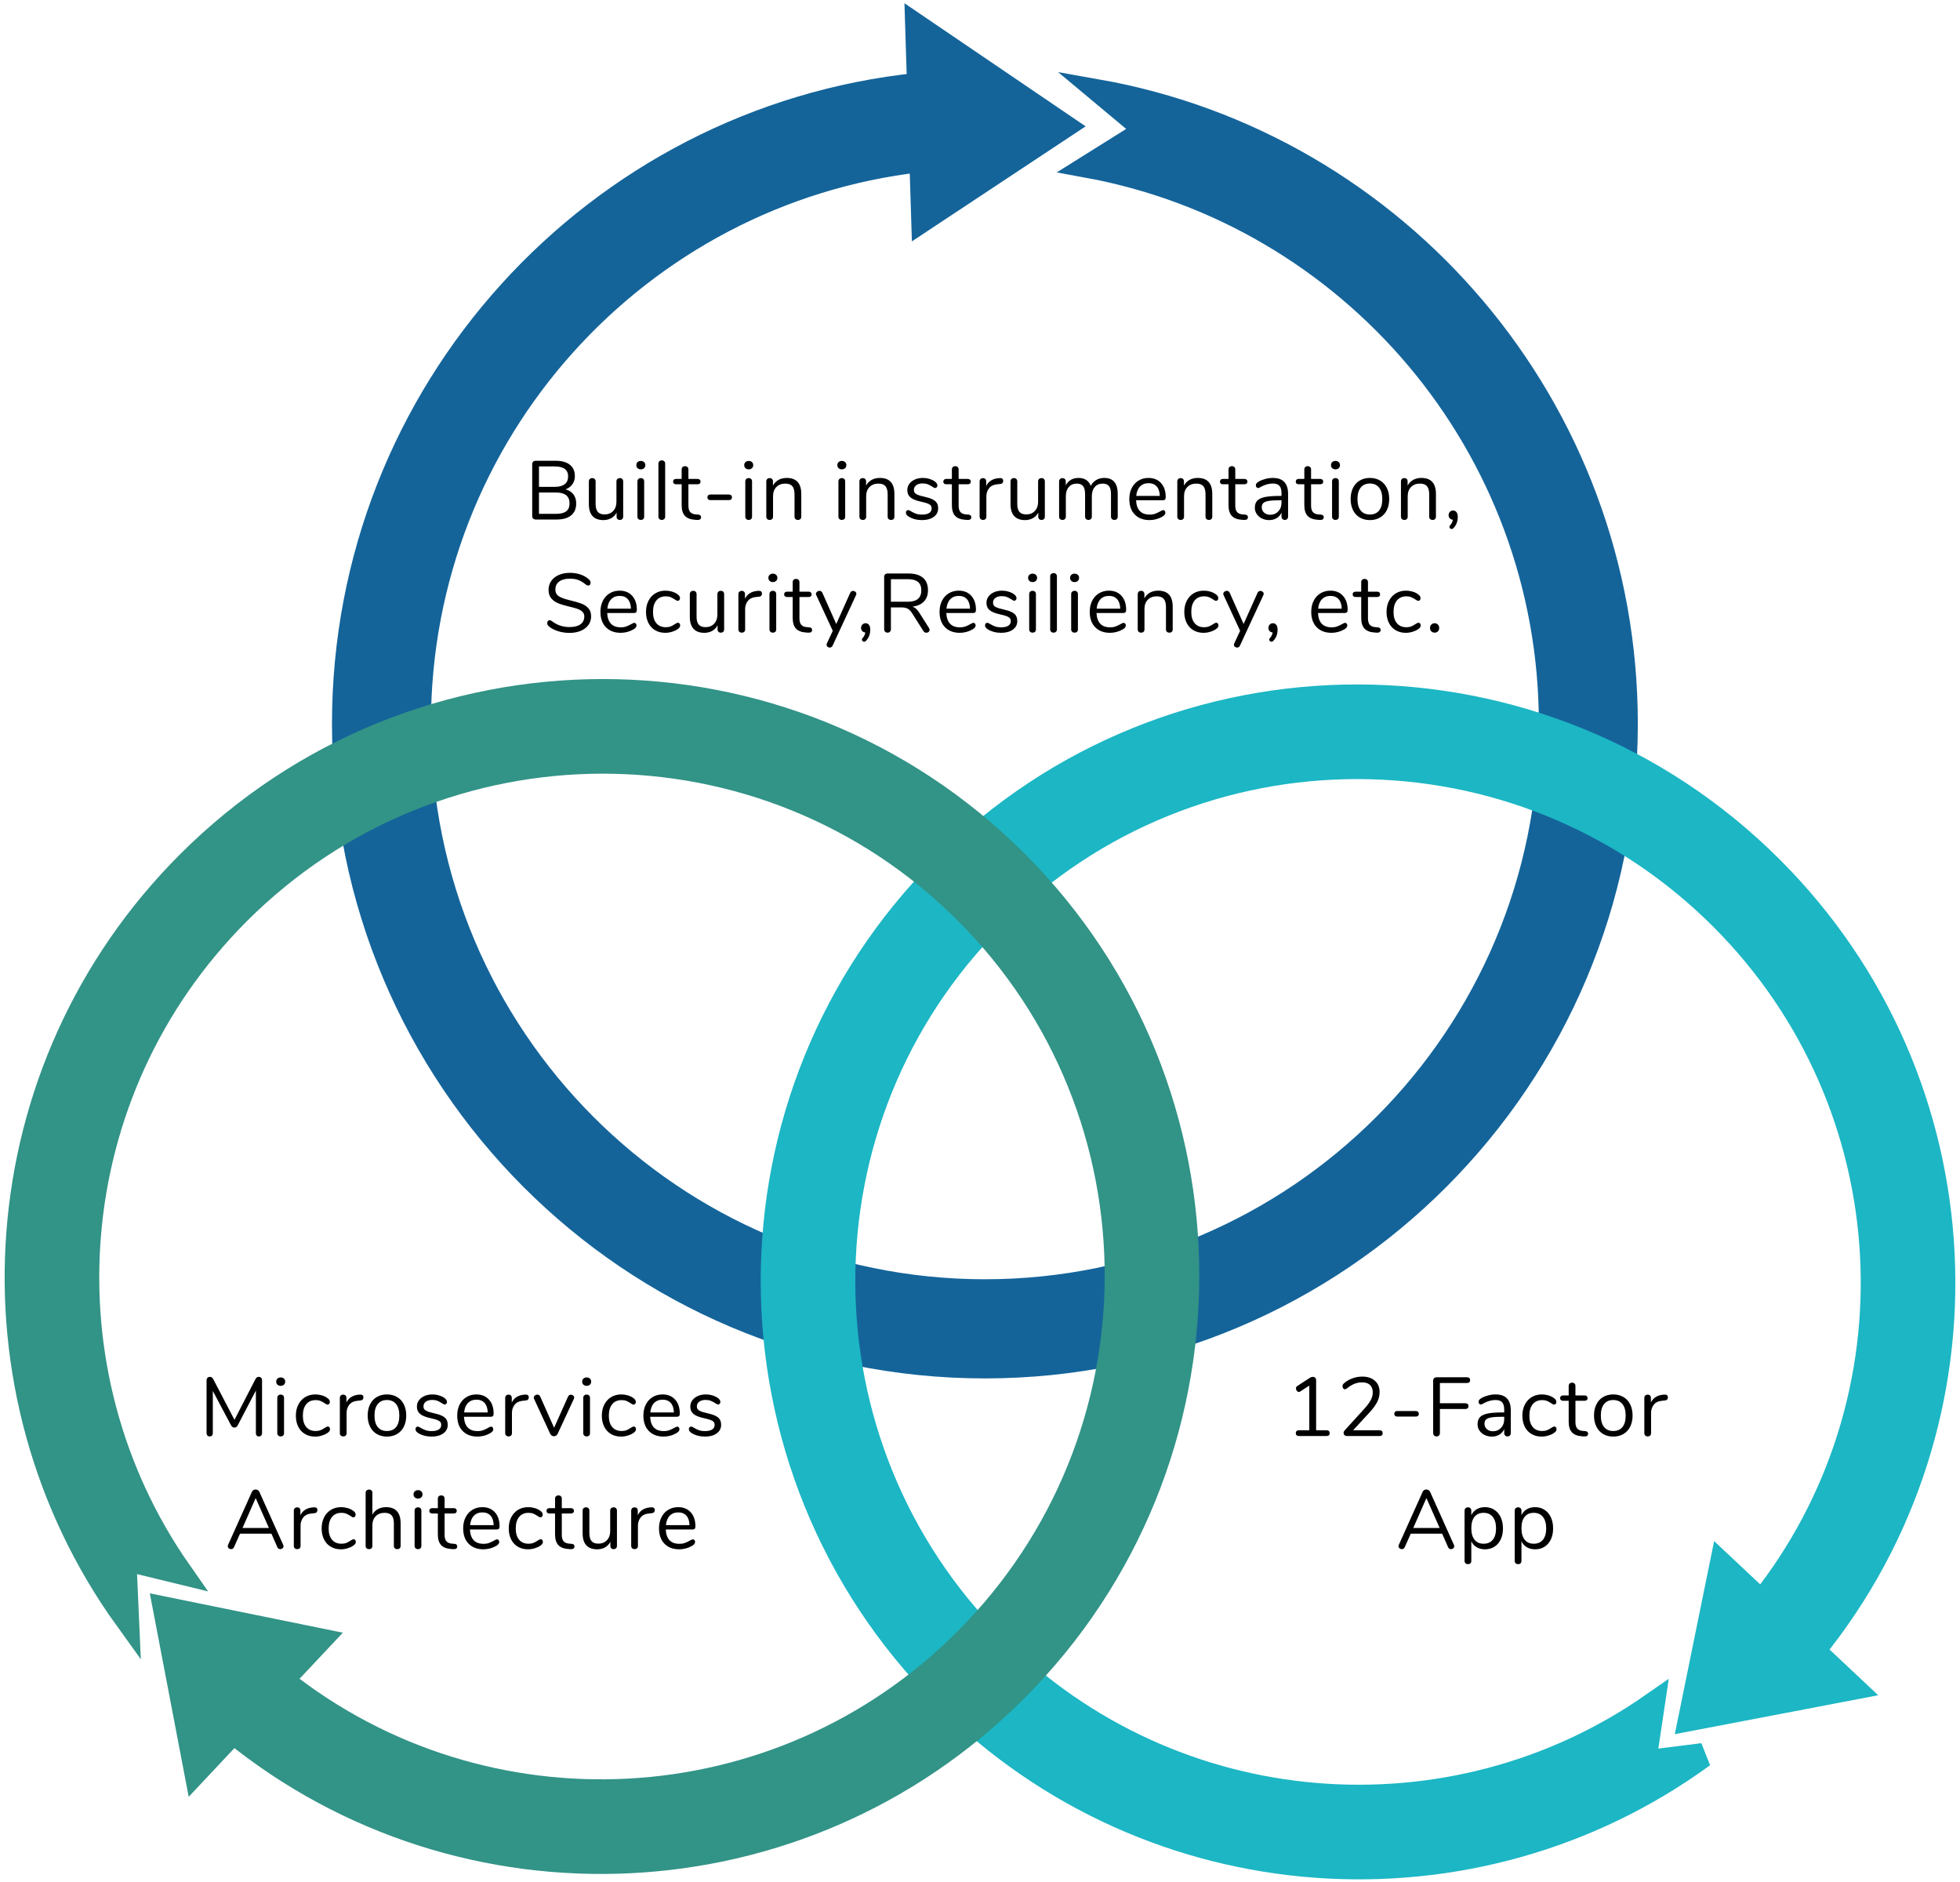
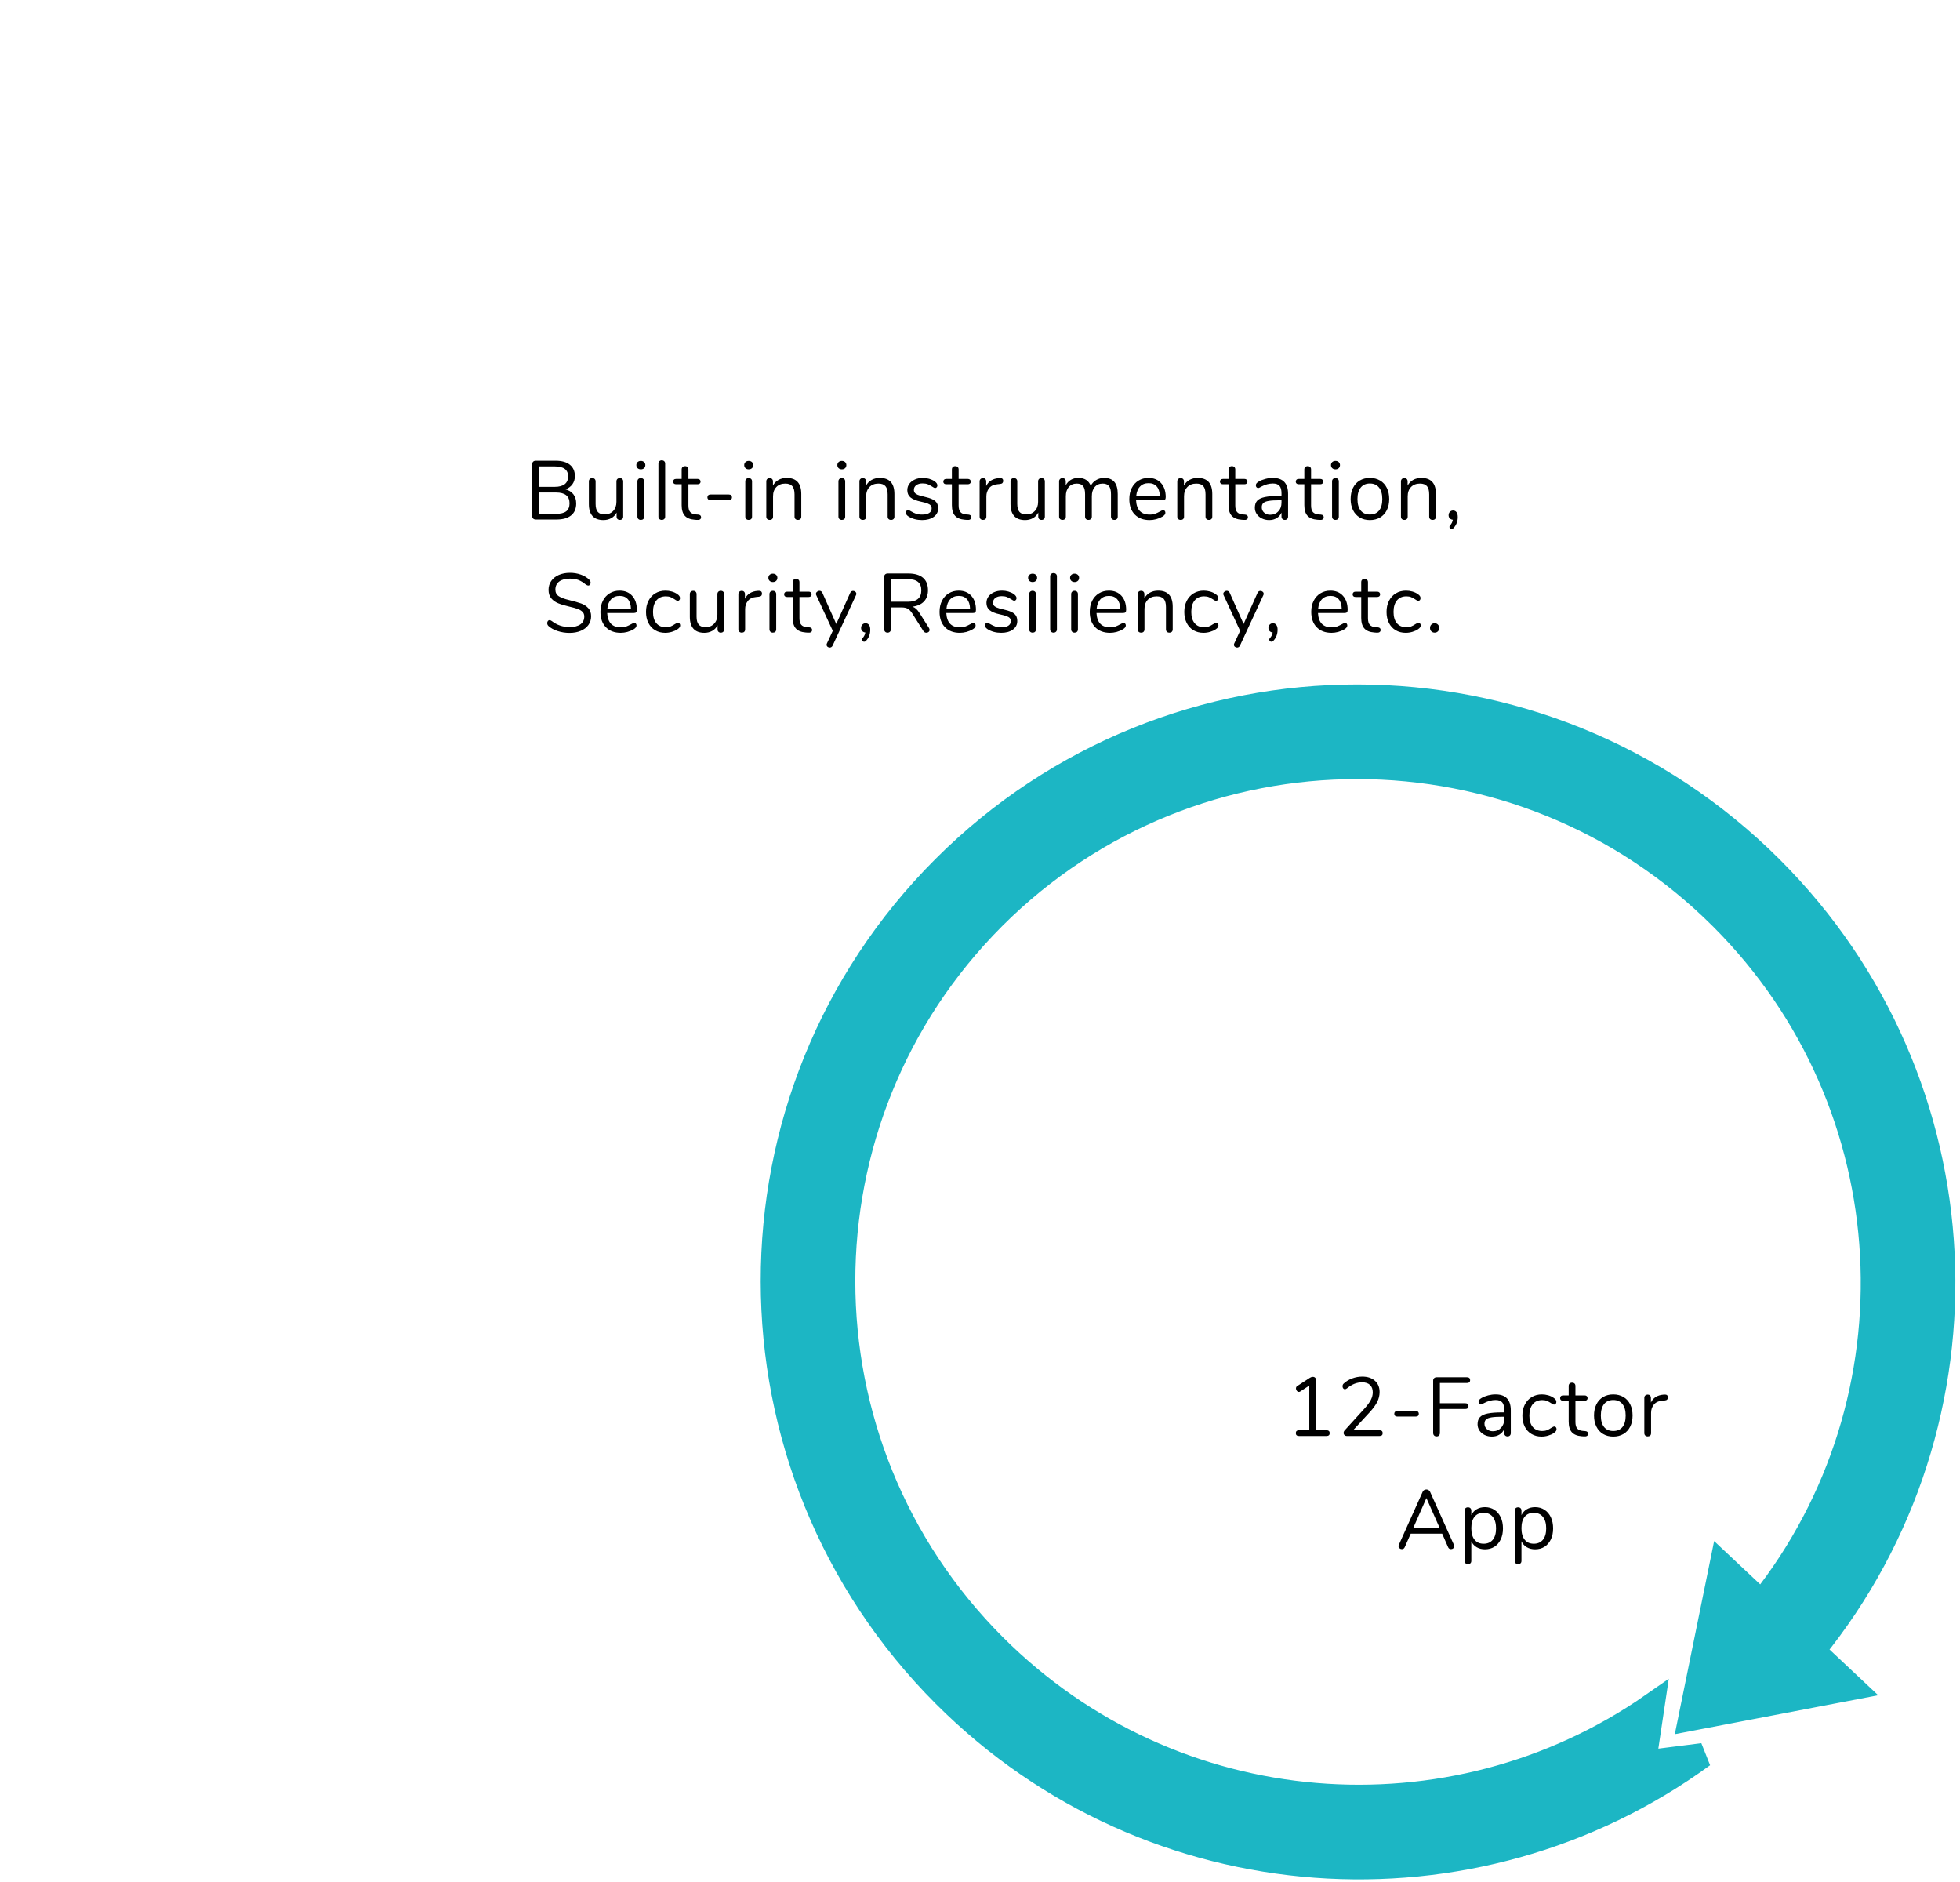
<svg xmlns="http://www.w3.org/2000/svg" width="400px" height="384px" viewBox="0 0 400 384" version="1.1">
  <title>Group 17</title>
  <desc>Created with Sketch.</desc>
  <g id="desktop" stroke="none" stroke-width="1" fill="none" fill-rule="evenodd">
    <g id="cloud_native" transform="translate(-801, -1940)" fill-rule="nonzero">
      <g id="Group-15" transform="translate(240, 1901)">
        <g id="Group-17" transform="translate(507, 44)">
          <g id="Group-43">
-             <path d="M241.347,12.107 L240.969,0 L271.522,20.756 L242.223,40.15 L241.84,27.879 C184.356,34.425 139.696,83.336 139.696,142.701 C139.696,206.527 191.319,258.268 255,258.268 C318.681,258.268 370.304,206.527 370.304,142.701 C370.304,85.985 329.54,38.81 275.775,29.005 L287.655,21.567 L277.865,13.396 C339.313,24.237 386,78.005 386,142.701 C386,215.216 327.349,274 255,274 C182.651,274 124,215.216 124,142.701 C124,74.808 175.414,18.951 241.347,12.107 Z" id="Combined-Shape" stroke="#14649A" stroke-width="4.5" fill="#14649A" />
            <path d="M322.384,146.554 L322.04,135.535 L349.865,154.426 L323.182,172.078 L322.833,160.909 C270.482,166.867 229.81,211.384 229.81,265.416 C229.81,323.508 276.824,370.6 334.818,370.6 C392.813,370.6 439.827,323.508 439.827,265.416 C439.827,213.671 402.525,170.653 353.387,161.871 L362.956,154.79 L353.357,147.347 L353.357,147.347 C410.442,156.269 454.121,205.733 454.121,265.416 C454.121,331.416 400.707,384.919 334.818,384.919 C268.929,384.919 215.515,331.416 215.515,265.416 C215.515,203.622 262.338,152.783 322.384,146.554 Z" id="Combined-Shape" stroke="#1CB6C4" stroke-width="5" fill="#1CB6C4" transform="translate(334.818, 260.227) rotate(-225) translate(-334.818, -260.227) " />
-             <path d="M160.748,145.453 L160.404,134.433 L188.229,153.325 L161.546,170.976 L161.197,159.808 C108.846,165.766 68.173,210.282 68.173,264.315 C68.173,322.406 115.187,369.499 173.182,369.499 C231.176,369.499 278.19,322.406 278.19,264.315 C278.19,212.499 240.786,169.434 191.548,160.734 L201.481,154.692 L192.367,146.349 C249.135,155.541 292.485,204.857 292.485,264.315 C292.485,330.314 239.071,383.817 173.182,383.817 C107.293,383.817 53.879,330.314 53.879,264.315 C53.879,202.521 100.702,151.681 160.748,145.453 Z" id="Combined-Shape" stroke="#329387" stroke-width="5" fill="#329387" transform="translate(173.182, 259.125) rotate(-135) translate(-173.182, -259.125) " />
          </g>
          <path d="M169.416,94.846 C170.107,95.027 170.643,95.367 171.023,95.866 C171.402,96.365 171.592,96.988 171.592,97.736 C171.592,98.79 171.246,99.597 170.555,100.159 C169.864,100.72 168.883,101 167.614,101 L163.33,101 C163.115,101 162.942,100.938 162.811,100.813 C162.681,100.688 162.616,100.524 162.616,100.32 L162.616,89.695 C162.616,89.491 162.681,89.327 162.811,89.202 C162.942,89.077 163.115,89.015 163.33,89.015 L167.427,89.015 C168.662,89.015 169.62,89.287 170.3,89.831 C170.98,90.375 171.32,91.146 171.32,92.143 C171.32,92.789 171.153,93.344 170.819,93.809 C170.484,94.274 170.017,94.619 169.416,94.846 Z M163.993,94.336 L167.223,94.336 C168.118,94.336 168.795,94.155 169.255,93.792 C169.714,93.429 169.943,92.902 169.943,92.211 C169.943,90.851 169.036,90.171 167.223,90.171 L163.993,90.171 L163.993,94.336 Z M167.478,99.844 C168.419,99.844 169.113,99.671 169.56,99.326 C170.008,98.98 170.232,98.439 170.232,97.702 C170.232,96.229 169.314,95.492 167.478,95.492 L163.993,95.492 L163.993,99.844 L167.478,99.844 Z M180.5,92.551 C180.715,92.551 180.882,92.613 181.001,92.738 C181.121,92.863 181.18,93.027 181.18,93.231 L181.18,100.422 C181.18,100.615 181.121,100.773 181.001,100.898 C180.882,101.023 180.715,101.085 180.5,101.085 C180.296,101.085 180.135,101.026 180.016,100.906 C179.896,100.787 179.837,100.632 179.837,100.439 L179.837,99.589 C179.576,100.088 179.211,100.467 178.74,100.728 C178.27,100.989 177.74,101.119 177.151,101.119 C176.165,101.119 175.423,100.844 174.924,100.294 C174.425,99.745 174.176,98.932 174.176,97.855 L174.176,93.231 C174.176,93.027 174.238,92.863 174.363,92.738 C174.488,92.613 174.658,92.551 174.873,92.551 C175.088,92.551 175.255,92.613 175.375,92.738 C175.494,92.863 175.553,93.027 175.553,93.231 L175.553,97.821 C175.553,98.558 175.7,99.099 175.995,99.445 C176.29,99.79 176.754,99.963 177.389,99.963 C178.114,99.963 178.698,99.728 179.14,99.257 C179.582,98.787 179.803,98.167 179.803,97.396 L179.803,93.231 C179.803,93.027 179.865,92.863 179.99,92.738 C180.115,92.613 180.285,92.551 180.5,92.551 Z M184.784,101.085 C184.58,101.085 184.413,101.026 184.282,100.906 C184.152,100.787 184.087,100.62 184.087,100.405 L184.087,93.231 C184.087,93.016 184.152,92.849 184.282,92.73 C184.413,92.61 184.58,92.551 184.784,92.551 C184.988,92.551 185.152,92.61 185.277,92.73 C185.402,92.849 185.464,93.016 185.464,93.231 L185.464,100.405 C185.464,100.632 185.402,100.802 185.277,100.915 C185.152,101.028 184.988,101.085 184.784,101.085 Z M184.784,90.766 C184.512,90.766 184.291,90.687 184.121,90.528 C183.951,90.369 183.866,90.16 183.866,89.899 C183.866,89.65 183.951,89.446 184.121,89.287 C184.291,89.128 184.512,89.049 184.784,89.049 C185.056,89.049 185.277,89.128 185.447,89.287 C185.617,89.446 185.702,89.65 185.702,89.899 C185.702,90.16 185.617,90.369 185.447,90.528 C185.277,90.687 185.056,90.766 184.784,90.766 Z M189.068,101.085 C188.864,101.085 188.697,101.026 188.566,100.906 C188.436,100.787 188.371,100.62 188.371,100.405 L188.371,89.61 C188.371,89.395 188.436,89.228 188.566,89.109 C188.697,88.989 188.864,88.93 189.068,88.93 C189.261,88.93 189.422,88.989 189.553,89.109 C189.683,89.228 189.748,89.395 189.748,89.61 L189.748,100.405 C189.748,100.62 189.683,100.787 189.553,100.906 C189.422,101.026 189.261,101.085 189.068,101.085 Z M196.48,99.997 C196.877,100.031 197.075,100.212 197.075,100.541 C197.075,100.734 197.004,100.878 196.863,100.975 C196.721,101.071 196.508,101.108 196.225,101.085 L195.766,101.051 C194.859,100.983 194.191,100.711 193.76,100.235 C193.329,99.759 193.114,99.039 193.114,98.076 L193.114,93.809 L191.975,93.809 C191.782,93.809 191.632,93.761 191.524,93.665 C191.417,93.568 191.363,93.441 191.363,93.282 C191.363,93.112 191.417,92.976 191.524,92.874 C191.632,92.772 191.782,92.721 191.975,92.721 L193.114,92.721 L193.114,90.8 C193.114,90.585 193.176,90.418 193.301,90.299 C193.426,90.179 193.596,90.12 193.811,90.12 C194.015,90.12 194.179,90.179 194.304,90.299 C194.429,90.418 194.491,90.585 194.491,90.8 L194.491,92.721 L196.378,92.721 C196.559,92.721 196.704,92.772 196.811,92.874 C196.919,92.976 196.973,93.112 196.973,93.282 C196.973,93.441 196.919,93.568 196.811,93.665 C196.704,93.761 196.559,93.809 196.378,93.809 L194.491,93.809 L194.491,98.144 C194.491,98.767 194.618,99.218 194.874,99.496 C195.129,99.773 195.511,99.929 196.021,99.963 L196.48,99.997 Z M198.996,97.039 C198.792,97.039 198.636,96.988 198.529,96.886 C198.421,96.784 198.367,96.648 198.367,96.478 C198.367,96.308 198.421,96.169 198.529,96.061 C198.636,95.954 198.792,95.9 198.996,95.9 L202.736,95.9 C202.951,95.9 203.113,95.954 203.22,96.061 C203.328,96.169 203.382,96.308 203.382,96.478 C203.382,96.648 203.328,96.784 203.22,96.886 C203.113,96.988 202.951,97.039 202.736,97.039 L198.996,97.039 Z M206.799,101.085 C206.595,101.085 206.428,101.026 206.298,100.906 C206.167,100.787 206.102,100.62 206.102,100.405 L206.102,93.231 C206.102,93.016 206.167,92.849 206.298,92.73 C206.428,92.61 206.595,92.551 206.799,92.551 C207.003,92.551 207.167,92.61 207.292,92.73 C207.417,92.849 207.479,93.016 207.479,93.231 L207.479,100.405 C207.479,100.632 207.417,100.802 207.292,100.915 C207.167,101.028 207.003,101.085 206.799,101.085 Z M206.799,90.766 C206.527,90.766 206.306,90.687 206.136,90.528 C205.966,90.369 205.881,90.16 205.881,89.899 C205.881,89.65 205.966,89.446 206.136,89.287 C206.306,89.128 206.527,89.049 206.799,89.049 C207.071,89.049 207.292,89.128 207.462,89.287 C207.632,89.446 207.717,89.65 207.717,89.899 C207.717,90.16 207.632,90.369 207.462,90.528 C207.292,90.687 207.071,90.766 206.799,90.766 Z M214.551,92.517 C216.534,92.517 217.526,93.611 217.526,95.798 L217.526,100.405 C217.526,100.62 217.467,100.787 217.347,100.906 C217.228,101.026 217.061,101.085 216.846,101.085 C216.631,101.085 216.461,101.026 216.336,100.906 C216.211,100.787 216.149,100.62 216.149,100.405 L216.149,95.883 C216.149,95.112 215.999,94.551 215.698,94.2 C215.398,93.849 214.919,93.673 214.262,93.673 C213.503,93.673 212.896,93.905 212.443,94.37 C211.99,94.835 211.763,95.464 211.763,96.257 L211.763,100.405 C211.763,100.62 211.704,100.787 211.584,100.906 C211.465,101.026 211.298,101.085 211.083,101.085 C210.868,101.085 210.698,101.026 210.573,100.906 C210.448,100.787 210.386,100.62 210.386,100.405 L210.386,93.231 C210.386,93.027 210.448,92.863 210.573,92.738 C210.698,92.613 210.868,92.551 211.083,92.551 C211.287,92.551 211.448,92.613 211.567,92.738 C211.687,92.863 211.746,93.021 211.746,93.214 L211.746,94.081 C212.018,93.571 212.398,93.183 212.885,92.916 C213.372,92.65 213.928,92.517 214.551,92.517 Z M225.805,101.085 C225.601,101.085 225.434,101.026 225.304,100.906 C225.173,100.787 225.108,100.62 225.108,100.405 L225.108,93.231 C225.108,93.016 225.173,92.849 225.304,92.73 C225.434,92.61 225.601,92.551 225.805,92.551 C226.009,92.551 226.173,92.61 226.298,92.73 C226.423,92.849 226.485,93.016 226.485,93.231 L226.485,100.405 C226.485,100.632 226.423,100.802 226.298,100.915 C226.173,101.028 226.009,101.085 225.805,101.085 Z M225.805,90.766 C225.533,90.766 225.312,90.687 225.142,90.528 C224.972,90.369 224.887,90.16 224.887,89.899 C224.887,89.65 224.972,89.446 225.142,89.287 C225.312,89.128 225.533,89.049 225.805,89.049 C226.077,89.049 226.298,89.128 226.468,89.287 C226.638,89.446 226.723,89.65 226.723,89.899 C226.723,90.16 226.638,90.369 226.468,90.528 C226.298,90.687 226.077,90.766 225.805,90.766 Z M233.557,92.517 C235.54,92.517 236.532,93.611 236.532,95.798 L236.532,100.405 C236.532,100.62 236.473,100.787 236.353,100.906 C236.234,101.026 236.067,101.085 235.852,101.085 C235.637,101.085 235.467,101.026 235.342,100.906 C235.217,100.787 235.155,100.62 235.155,100.405 L235.155,95.883 C235.155,95.112 235.005,94.551 234.704,94.2 C234.404,93.849 233.925,93.673 233.268,93.673 C232.509,93.673 231.902,93.905 231.449,94.37 C230.996,94.835 230.769,95.464 230.769,96.257 L230.769,100.405 C230.769,100.62 230.71,100.787 230.59,100.906 C230.471,101.026 230.304,101.085 230.089,101.085 C229.874,101.085 229.704,101.026 229.579,100.906 C229.454,100.787 229.392,100.62 229.392,100.405 L229.392,93.231 C229.392,93.027 229.454,92.863 229.579,92.738 C229.704,92.613 229.874,92.551 230.089,92.551 C230.293,92.551 230.454,92.613 230.573,92.738 C230.693,92.863 230.752,93.021 230.752,93.214 L230.752,94.081 C231.024,93.571 231.404,93.183 231.891,92.916 C232.378,92.65 232.934,92.517 233.557,92.517 Z M242.176,101.119 C241.655,101.119 241.159,101.057 240.689,100.932 C240.218,100.807 239.802,100.632 239.439,100.405 C239.235,100.269 239.09,100.142 239.006,100.022 C238.921,99.903 238.878,99.759 238.878,99.589 C238.878,99.442 238.921,99.32 239.006,99.224 C239.09,99.127 239.201,99.079 239.337,99.079 C239.473,99.079 239.671,99.164 239.932,99.334 C240.272,99.538 240.609,99.699 240.944,99.819 C241.278,99.938 241.694,99.997 242.193,99.997 C242.805,99.997 243.281,99.889 243.621,99.674 C243.961,99.459 244.131,99.147 244.131,98.739 C244.131,98.49 244.069,98.289 243.944,98.135 C243.819,97.982 243.604,97.847 243.298,97.728 C242.992,97.608 242.544,97.487 241.955,97.362 C240.958,97.147 240.244,96.858 239.813,96.495 C239.382,96.132 239.167,95.639 239.167,95.016 C239.167,94.529 239.303,94.098 239.575,93.724 C239.847,93.35 240.224,93.055 240.706,92.84 C241.187,92.625 241.734,92.517 242.346,92.517 C242.788,92.517 243.216,92.576 243.63,92.695 C244.043,92.815 244.409,92.982 244.726,93.197 C245.111,93.469 245.304,93.752 245.304,94.047 C245.304,94.194 245.259,94.319 245.168,94.421 C245.077,94.523 244.97,94.574 244.845,94.574 C244.709,94.574 244.505,94.478 244.233,94.285 C243.916,94.081 243.615,93.922 243.332,93.809 C243.049,93.696 242.697,93.639 242.278,93.639 C241.745,93.639 241.318,93.758 240.994,93.996 C240.671,94.234 240.51,94.551 240.51,94.948 C240.51,95.197 240.569,95.398 240.689,95.552 C240.808,95.705 241.006,95.84 241.284,95.96 C241.561,96.079 241.961,96.195 242.482,96.308 C243.253,96.478 243.85,96.665 244.275,96.869 C244.701,97.073 245.004,97.322 245.185,97.617 C245.366,97.912 245.457,98.286 245.457,98.739 C245.457,99.453 245.157,100.028 244.556,100.465 C243.955,100.901 243.162,101.119 242.176,101.119 Z M251.628,99.997 C252.025,100.031 252.223,100.212 252.223,100.541 C252.223,100.734 252.152,100.878 252.011,100.975 C251.869,101.071 251.656,101.108 251.373,101.085 L250.914,101.051 C250.007,100.983 249.339,100.711 248.908,100.235 C248.477,99.759 248.262,99.039 248.262,98.076 L248.262,93.809 L247.123,93.809 C246.93,93.809 246.78,93.761 246.673,93.665 C246.565,93.568 246.511,93.441 246.511,93.282 C246.511,93.112 246.565,92.976 246.673,92.874 C246.78,92.772 246.93,92.721 247.123,92.721 L248.262,92.721 L248.262,90.8 C248.262,90.585 248.324,90.418 248.449,90.299 C248.574,90.179 248.744,90.12 248.959,90.12 C249.163,90.12 249.327,90.179 249.452,90.299 C249.577,90.418 249.639,90.585 249.639,90.8 L249.639,92.721 L251.526,92.721 C251.707,92.721 251.852,92.772 251.959,92.874 C252.067,92.976 252.121,93.112 252.121,93.282 C252.121,93.441 252.067,93.568 251.959,93.665 C251.852,93.761 251.707,93.809 251.526,93.809 L249.639,93.809 L249.639,98.144 C249.639,98.767 249.766,99.218 250.022,99.496 C250.277,99.773 250.659,99.929 251.169,99.963 L251.628,99.997 Z M258.02,92.551 C258.496,92.517 258.734,92.71 258.734,93.129 C258.734,93.31 258.683,93.455 258.581,93.562 C258.479,93.67 258.303,93.735 258.054,93.758 L257.544,93.809 C256.785,93.877 256.221,94.146 255.852,94.617 C255.484,95.087 255.3,95.639 255.3,96.274 L255.3,100.405 C255.3,100.632 255.238,100.802 255.113,100.915 C254.988,101.028 254.824,101.085 254.62,101.085 C254.416,101.085 254.249,101.026 254.119,100.906 C253.988,100.787 253.923,100.62 253.923,100.405 L253.923,93.231 C253.923,93.016 253.991,92.849 254.127,92.73 C254.263,92.61 254.427,92.551 254.62,92.551 C254.801,92.551 254.954,92.61 255.079,92.73 C255.204,92.849 255.266,93.01 255.266,93.214 L255.266,94.166 C255.504,93.667 255.841,93.288 256.277,93.027 C256.714,92.766 257.215,92.613 257.782,92.568 L258.02,92.551 Z M266.554,92.551 C266.769,92.551 266.936,92.613 267.055,92.738 C267.175,92.863 267.234,93.027 267.234,93.231 L267.234,100.422 C267.234,100.615 267.175,100.773 267.055,100.898 C266.936,101.023 266.769,101.085 266.554,101.085 C266.35,101.085 266.189,101.026 266.07,100.906 C265.95,100.787 265.891,100.632 265.891,100.439 L265.891,99.589 C265.63,100.088 265.265,100.467 264.795,100.728 C264.324,100.989 263.794,101.119 263.205,101.119 C262.219,101.119 261.477,100.844 260.978,100.294 C260.479,99.745 260.23,98.932 260.23,97.855 L260.23,93.231 C260.23,93.027 260.292,92.863 260.417,92.738 C260.542,92.613 260.712,92.551 260.927,92.551 C261.142,92.551 261.309,92.613 261.428,92.738 C261.548,92.863 261.607,93.027 261.607,93.231 L261.607,97.821 C261.607,98.558 261.754,99.099 262.049,99.445 C262.344,99.79 262.808,99.963 263.443,99.963 C264.168,99.963 264.752,99.728 265.194,99.257 C265.636,98.787 265.857,98.167 265.857,97.396 L265.857,93.231 C265.857,93.027 265.919,92.863 266.044,92.738 C266.169,92.613 266.339,92.551 266.554,92.551 Z M279.355,92.517 C281.191,92.517 282.109,93.611 282.109,95.798 L282.109,100.405 C282.109,100.62 282.047,100.787 281.922,100.906 C281.797,101.026 281.633,101.085 281.429,101.085 C281.225,101.085 281.058,101.026 280.928,100.906 C280.797,100.787 280.732,100.62 280.732,100.405 L280.732,95.832 C280.732,95.073 280.596,94.523 280.324,94.183 C280.052,93.843 279.627,93.673 279.049,93.673 C278.358,93.673 277.814,93.905 277.417,94.37 C277.02,94.835 276.822,95.464 276.822,96.257 L276.822,100.405 C276.822,100.62 276.757,100.787 276.627,100.906 C276.496,101.026 276.329,101.085 276.125,101.085 C275.921,101.085 275.757,101.026 275.632,100.906 C275.507,100.787 275.445,100.62 275.445,100.405 L275.445,95.832 C275.445,95.073 275.309,94.523 275.037,94.183 C274.765,93.843 274.334,93.673 273.745,93.673 C273.065,93.673 272.524,93.905 272.122,94.37 C271.719,94.835 271.518,95.464 271.518,96.257 L271.518,100.405 C271.518,100.62 271.456,100.787 271.331,100.906 C271.206,101.026 271.042,101.085 270.838,101.085 C270.634,101.085 270.467,101.026 270.337,100.906 C270.206,100.787 270.141,100.62 270.141,100.405 L270.141,93.231 C270.141,93.027 270.206,92.863 270.337,92.738 C270.467,92.613 270.634,92.551 270.838,92.551 C271.031,92.551 271.189,92.61 271.314,92.73 C271.439,92.849 271.501,93.01 271.501,93.214 L271.501,94.03 C271.75,93.543 272.096,93.169 272.538,92.908 C272.98,92.647 273.49,92.517 274.068,92.517 C275.36,92.517 276.204,93.061 276.601,94.149 C276.839,93.65 277.202,93.254 277.689,92.959 C278.176,92.664 278.732,92.517 279.355,92.517 Z M291.374,99.079 C291.499,99.079 291.606,99.13 291.697,99.232 C291.788,99.334 291.833,99.464 291.833,99.623 C291.833,99.906 291.635,100.167 291.238,100.405 C290.83,100.643 290.399,100.821 289.946,100.941 C289.493,101.06 289.051,101.119 288.62,101.119 C287.339,101.119 286.328,100.739 285.586,99.98 C284.843,99.221 284.472,98.172 284.472,96.835 C284.472,95.985 284.636,95.234 284.965,94.582 C285.294,93.931 285.755,93.424 286.351,93.061 C286.946,92.698 287.623,92.517 288.382,92.517 C289.459,92.517 290.314,92.868 290.949,93.571 C291.584,94.274 291.901,95.226 291.901,96.427 C291.901,96.654 291.856,96.818 291.765,96.92 C291.674,97.022 291.527,97.073 291.323,97.073 L285.849,97.073 C285.951,99.022 286.875,99.997 288.62,99.997 C289.062,99.997 289.442,99.938 289.759,99.819 C290.076,99.699 290.416,99.538 290.779,99.334 C291.074,99.164 291.272,99.079 291.374,99.079 Z M288.399,93.588 C287.674,93.588 287.093,93.815 286.656,94.268 C286.22,94.721 285.962,95.362 285.883,96.189 L290.694,96.189 C290.671,95.35 290.462,94.707 290.065,94.26 C289.668,93.812 289.113,93.588 288.399,93.588 Z M298.429,92.517 C300.412,92.517 301.404,93.611 301.404,95.798 L301.404,100.405 C301.404,100.62 301.345,100.787 301.226,100.906 C301.106,101.026 300.939,101.085 300.724,101.085 C300.509,101.085 300.339,101.026 300.214,100.906 C300.089,100.787 300.027,100.62 300.027,100.405 L300.027,95.883 C300.027,95.112 299.877,94.551 299.577,94.2 C299.276,93.849 298.797,93.673 298.14,93.673 C297.381,93.673 296.774,93.905 296.321,94.37 C295.868,94.835 295.641,95.464 295.641,96.257 L295.641,100.405 C295.641,100.62 295.582,100.787 295.462,100.906 C295.343,101.026 295.176,101.085 294.961,101.085 C294.746,101.085 294.576,101.026 294.451,100.906 C294.326,100.787 294.264,100.62 294.264,100.405 L294.264,93.231 C294.264,93.027 294.326,92.863 294.451,92.738 C294.576,92.613 294.746,92.551 294.961,92.551 C295.165,92.551 295.326,92.613 295.445,92.738 C295.565,92.863 295.624,93.021 295.624,93.214 L295.624,94.081 C295.896,93.571 296.276,93.183 296.763,92.916 C297.25,92.65 297.806,92.517 298.429,92.517 Z M308.085,99.997 C308.482,100.031 308.68,100.212 308.68,100.541 C308.68,100.734 308.609,100.878 308.467,100.975 C308.326,101.071 308.113,101.108 307.83,101.085 L307.371,101.051 C306.464,100.983 305.796,100.711 305.365,100.235 C304.934,99.759 304.719,99.039 304.719,98.076 L304.719,93.809 L303.58,93.809 C303.387,93.809 303.237,93.761 303.13,93.665 C303.022,93.568 302.968,93.441 302.968,93.282 C302.968,93.112 303.022,92.976 303.13,92.874 C303.237,92.772 303.387,92.721 303.58,92.721 L304.719,92.721 L304.719,90.8 C304.719,90.585 304.781,90.418 304.906,90.299 C305.031,90.179 305.201,90.12 305.416,90.12 C305.62,90.12 305.784,90.179 305.909,90.299 C306.034,90.418 306.096,90.585 306.096,90.8 L306.096,92.721 L307.983,92.721 C308.164,92.721 308.309,92.772 308.416,92.874 C308.524,92.976 308.578,93.112 308.578,93.282 C308.578,93.441 308.524,93.568 308.416,93.665 C308.309,93.761 308.164,93.809 307.983,93.809 L306.096,93.809 L306.096,98.144 C306.096,98.767 306.223,99.218 306.478,99.496 C306.734,99.773 307.116,99.929 307.626,99.963 L308.085,99.997 Z M313.763,92.517 C315.837,92.517 316.874,93.605 316.874,95.781 L316.874,100.405 C316.874,100.609 316.815,100.773 316.695,100.898 C316.576,101.023 316.415,101.085 316.211,101.085 C316.007,101.085 315.843,101.023 315.718,100.898 C315.593,100.773 315.531,100.609 315.531,100.405 L315.531,99.589 C315.316,100.076 314.987,100.453 314.545,100.719 C314.103,100.986 313.593,101.119 313.015,101.119 C312.482,101.119 311.992,101.011 311.545,100.796 C311.097,100.581 310.743,100.28 310.482,99.895 C310.221,99.51 310.091,99.085 310.091,98.62 C310.091,97.997 310.25,97.512 310.567,97.166 C310.884,96.821 311.406,96.572 312.131,96.418 C312.856,96.265 313.865,96.189 315.157,96.189 L315.531,96.189 L315.531,95.628 C315.531,94.948 315.392,94.449 315.115,94.132 C314.837,93.815 314.386,93.656 313.763,93.656 C312.992,93.656 312.21,93.866 311.417,94.285 C311.111,94.478 310.896,94.574 310.771,94.574 C310.635,94.574 310.522,94.523 310.431,94.421 C310.34,94.319 310.295,94.189 310.295,94.03 C310.295,93.871 310.343,93.733 310.44,93.614 C310.536,93.494 310.692,93.373 310.907,93.248 C311.304,93.021 311.754,92.843 312.259,92.713 C312.763,92.582 313.264,92.517 313.763,92.517 Z M313.202,100.031 C313.882,100.031 314.44,99.802 314.877,99.343 C315.313,98.883 315.531,98.291 315.531,97.566 L315.531,97.073 L315.225,97.073 C314.228,97.073 313.468,97.115 312.947,97.201 C312.426,97.286 312.055,97.427 311.834,97.626 C311.612,97.824 311.502,98.116 311.502,98.501 C311.502,98.943 311.663,99.308 311.986,99.597 C312.31,99.887 312.715,100.031 313.202,100.031 Z M323.555,99.997 C323.952,100.031 324.15,100.212 324.15,100.541 C324.15,100.734 324.079,100.878 323.938,100.975 C323.796,101.071 323.583,101.108 323.3,101.085 L322.841,101.051 C321.934,100.983 321.266,100.711 320.835,100.235 C320.404,99.759 320.189,99.039 320.189,98.076 L320.189,93.809 L319.05,93.809 C318.857,93.809 318.707,93.761 318.599,93.665 C318.492,93.568 318.438,93.441 318.438,93.282 C318.438,93.112 318.492,92.976 318.599,92.874 C318.707,92.772 318.857,92.721 319.05,92.721 L320.189,92.721 L320.189,90.8 C320.189,90.585 320.251,90.418 320.376,90.299 C320.501,90.179 320.671,90.12 320.886,90.12 C321.09,90.12 321.254,90.179 321.379,90.299 C321.504,90.418 321.566,90.585 321.566,90.8 L321.566,92.721 L323.453,92.721 C323.634,92.721 323.779,92.772 323.887,92.874 C323.994,92.976 324.048,93.112 324.048,93.282 C324.048,93.441 323.994,93.568 323.887,93.665 C323.779,93.761 323.634,93.809 323.453,93.809 L321.566,93.809 L321.566,98.144 C321.566,98.767 321.693,99.218 321.949,99.496 C322.204,99.773 322.586,99.929 323.096,99.963 L323.555,99.997 Z M326.547,101.085 C326.343,101.085 326.176,101.026 326.046,100.906 C325.915,100.787 325.85,100.62 325.85,100.405 L325.85,93.231 C325.85,93.016 325.915,92.849 326.046,92.73 C326.176,92.61 326.343,92.551 326.547,92.551 C326.751,92.551 326.915,92.61 327.04,92.73 C327.165,92.849 327.227,93.016 327.227,93.231 L327.227,100.405 C327.227,100.632 327.165,100.802 327.04,100.915 C326.915,101.028 326.751,101.085 326.547,101.085 Z M326.547,90.766 C326.275,90.766 326.054,90.687 325.884,90.528 C325.714,90.369 325.629,90.16 325.629,89.899 C325.629,89.65 325.714,89.446 325.884,89.287 C326.054,89.128 326.275,89.049 326.547,89.049 C326.819,89.049 327.04,89.128 327.21,89.287 C327.38,89.446 327.465,89.65 327.465,89.899 C327.465,90.16 327.38,90.369 327.21,90.528 C327.04,90.687 326.819,90.766 326.547,90.766 Z M333.568,101.119 C332.786,101.119 332.098,100.943 331.502,100.592 C330.907,100.241 330.449,99.739 330.125,99.088 C329.802,98.436 329.641,97.679 329.641,96.818 C329.641,95.957 329.802,95.2 330.125,94.549 C330.449,93.897 330.907,93.395 331.502,93.044 C332.098,92.693 332.786,92.517 333.568,92.517 C334.35,92.517 335.041,92.693 335.642,93.044 C336.243,93.395 336.704,93.897 337.027,94.549 C337.351,95.2 337.512,95.957 337.512,96.818 C337.512,97.679 337.351,98.436 337.027,99.088 C336.704,99.739 336.243,100.241 335.642,100.592 C335.041,100.943 334.35,101.119 333.568,101.119 Z M333.568,99.98 C334.384,99.98 335.01,99.711 335.447,99.172 C335.883,98.634 336.101,97.849 336.101,96.818 C336.101,95.809 335.88,95.03 335.438,94.481 C334.996,93.931 334.373,93.656 333.568,93.656 C332.763,93.656 332.14,93.931 331.698,94.481 C331.256,95.03 331.035,95.809 331.035,96.818 C331.035,97.838 331.253,98.62 331.69,99.164 C332.126,99.708 332.752,99.98 333.568,99.98 Z M344.074,92.517 C346.057,92.517 347.049,93.611 347.049,95.798 L347.049,100.405 C347.049,100.62 346.99,100.787 346.87,100.906 C346.751,101.026 346.584,101.085 346.369,101.085 C346.154,101.085 345.984,101.026 345.859,100.906 C345.734,100.787 345.672,100.62 345.672,100.405 L345.672,95.883 C345.672,95.112 345.522,94.551 345.221,94.2 C344.921,93.849 344.442,93.673 343.785,93.673 C343.026,93.673 342.419,93.905 341.966,94.37 C341.513,94.835 341.286,95.464 341.286,96.257 L341.286,100.405 C341.286,100.62 341.227,100.787 341.108,100.906 C340.988,101.026 340.821,101.085 340.606,101.085 C340.391,101.085 340.221,101.026 340.096,100.906 C339.971,100.787 339.909,100.62 339.909,100.405 L339.909,93.231 C339.909,93.027 339.971,92.863 340.096,92.738 C340.221,92.613 340.391,92.551 340.606,92.551 C340.81,92.551 340.971,92.613 341.091,92.738 C341.21,92.863 341.269,93.021 341.269,93.214 L341.269,94.081 C341.541,93.571 341.921,93.183 342.408,92.916 C342.895,92.65 343.451,92.517 344.074,92.517 Z M350.551,99.164 C350.834,99.164 351.064,99.274 351.24,99.496 C351.415,99.717 351.503,100.048 351.503,100.49 C351.503,101.385 351.214,102.139 350.636,102.751 C350.523,102.876 350.392,102.938 350.245,102.938 C350.132,102.938 350.03,102.895 349.939,102.811 C349.848,102.725 349.803,102.626 349.803,102.513 C349.803,102.388 349.848,102.281 349.939,102.19 C350.234,101.884 350.421,101.504 350.5,101.051 C350.251,101.028 350.044,100.935 349.88,100.77 C349.715,100.606 349.633,100.394 349.633,100.133 C349.633,99.85 349.721,99.617 349.897,99.436 C350.072,99.255 350.29,99.164 350.551,99.164 Z M170.232,124.136 C169.382,124.136 168.569,124.009 167.792,123.754 C167.016,123.498 166.396,123.156 165.931,122.725 C165.761,122.566 165.676,122.368 165.676,122.13 C165.676,121.971 165.721,121.833 165.812,121.713 C165.903,121.594 166.01,121.535 166.135,121.535 C166.282,121.535 166.441,121.597 166.611,121.722 C167.665,122.538 168.866,122.946 170.215,122.946 C171.19,122.946 171.938,122.759 172.459,122.385 C172.98,122.011 173.241,121.478 173.241,120.787 C173.241,120.39 173.116,120.07 172.867,119.826 C172.618,119.583 172.289,119.387 171.881,119.24 C171.473,119.093 170.923,118.94 170.232,118.781 C169.303,118.566 168.541,118.339 167.946,118.101 C167.35,117.863 166.869,117.523 166.5,117.081 C166.132,116.639 165.948,116.061 165.948,115.347 C165.948,114.667 166.132,114.064 166.5,113.537 C166.869,113.009 167.384,112.602 168.048,112.312 C168.711,112.023 169.467,111.879 170.317,111.879 C171.11,111.879 171.85,112.001 172.536,112.245 C173.221,112.488 173.796,112.837 174.261,113.29 C174.442,113.471 174.533,113.67 174.533,113.885 C174.533,114.044 174.488,114.182 174.397,114.302 C174.306,114.421 174.199,114.48 174.074,114.48 C173.949,114.48 173.785,114.418 173.581,114.293 C173.026,113.84 172.51,113.522 172.034,113.341 C171.558,113.16 170.986,113.069 170.317,113.069 C169.376,113.069 168.645,113.264 168.124,113.656 C167.603,114.047 167.342,114.593 167.342,115.296 C167.342,115.897 167.571,116.347 168.03,116.647 C168.49,116.948 169.195,117.211 170.147,117.438 C171.178,117.687 171.989,117.917 172.578,118.126 C173.167,118.336 173.657,118.651 174.048,119.07 C174.44,119.489 174.635,120.05 174.635,120.753 C174.635,121.422 174.451,122.011 174.083,122.521 C173.714,123.031 173.196,123.428 172.527,123.711 C171.858,123.994 171.093,124.136 170.232,124.136 Z M183.441,122.079 C183.566,122.079 183.673,122.13 183.764,122.232 C183.855,122.334 183.9,122.464 183.9,122.623 C183.9,122.906 183.702,123.167 183.305,123.405 C182.897,123.643 182.466,123.821 182.013,123.941 C181.56,124.06 181.118,124.119 180.687,124.119 C179.406,124.119 178.395,123.739 177.653,122.98 C176.91,122.221 176.539,121.172 176.539,119.835 C176.539,118.985 176.703,118.234 177.032,117.582 C177.361,116.931 177.822,116.424 178.417,116.061 C179.013,115.698 179.69,115.517 180.449,115.517 C181.526,115.517 182.381,115.868 183.016,116.571 C183.651,117.274 183.968,118.226 183.968,119.427 C183.968,119.654 183.923,119.818 183.832,119.92 C183.741,120.022 183.594,120.073 183.39,120.073 L177.916,120.073 C178.018,122.022 178.942,122.997 180.687,122.997 C181.129,122.997 181.509,122.938 181.826,122.819 C182.143,122.699 182.483,122.538 182.846,122.334 C183.141,122.164 183.339,122.079 183.441,122.079 Z M180.466,116.588 C179.741,116.588 179.16,116.815 178.724,117.268 C178.287,117.721 178.029,118.362 177.95,119.189 L182.761,119.189 C182.738,118.35 182.529,117.707 182.132,117.26 C181.735,116.812 181.18,116.588 180.466,116.588 Z M189.748,124.119 C188.977,124.119 188.295,123.943 187.7,123.592 C187.104,123.241 186.646,122.742 186.322,122.096 C185.999,121.45 185.838,120.702 185.838,119.852 C185.838,119.002 186.005,118.248 186.339,117.591 C186.674,116.934 187.141,116.424 187.742,116.061 C188.343,115.698 189.034,115.517 189.816,115.517 C190.247,115.517 190.674,115.576 191.1,115.695 C191.525,115.815 191.896,115.987 192.213,116.214 C192.417,116.35 192.561,116.483 192.647,116.614 C192.732,116.744 192.774,116.888 192.774,117.047 C192.774,117.206 192.732,117.336 192.647,117.438 C192.561,117.54 192.451,117.591 192.315,117.591 C192.236,117.591 192.151,117.568 192.06,117.523 C191.969,117.478 191.893,117.432 191.831,117.387 C191.768,117.342 191.726,117.313 191.703,117.302 C191.408,117.109 191.128,116.956 190.862,116.843 C190.595,116.73 190.269,116.673 189.884,116.673 C189.057,116.673 188.414,116.953 187.954,117.514 C187.495,118.076 187.266,118.855 187.266,119.852 C187.266,120.849 187.495,121.62 187.954,122.164 C188.414,122.708 189.057,122.98 189.884,122.98 C190.269,122.98 190.601,122.923 190.879,122.81 C191.156,122.697 191.437,122.544 191.72,122.351 C191.845,122.272 191.964,122.204 192.077,122.147 C192.19,122.09 192.287,122.062 192.366,122.062 C192.491,122.062 192.595,122.113 192.68,122.215 C192.766,122.317 192.808,122.447 192.808,122.606 C192.808,122.753 192.768,122.886 192.689,123.005 C192.61,123.125 192.462,123.258 192.247,123.405 C191.93,123.62 191.547,123.793 191.1,123.924 C190.652,124.054 190.201,124.119 189.748,124.119 Z M201.104,115.551 C201.319,115.551 201.486,115.613 201.606,115.738 C201.725,115.863 201.784,116.027 201.784,116.231 L201.784,123.422 C201.784,123.615 201.725,123.773 201.606,123.898 C201.486,124.023 201.319,124.085 201.104,124.085 C200.9,124.085 200.739,124.026 200.619,123.906 C200.5,123.787 200.441,123.632 200.441,123.439 L200.441,122.589 C200.18,123.088 199.815,123.467 199.345,123.728 C198.874,123.989 198.344,124.119 197.755,124.119 C196.769,124.119 196.027,123.844 195.528,123.294 C195.029,122.745 194.78,121.932 194.78,120.855 L194.78,116.231 C194.78,116.027 194.842,115.863 194.967,115.738 C195.092,115.613 195.262,115.551 195.477,115.551 C195.692,115.551 195.859,115.613 195.978,115.738 C196.098,115.863 196.157,116.027 196.157,116.231 L196.157,120.821 C196.157,121.558 196.304,122.099 196.599,122.445 C196.894,122.79 197.358,122.963 197.993,122.963 C198.718,122.963 199.302,122.728 199.744,122.257 C200.186,121.787 200.407,121.167 200.407,120.396 L200.407,116.231 C200.407,116.027 200.469,115.863 200.594,115.738 C200.719,115.613 200.889,115.551 201.104,115.551 Z M208.788,115.551 C209.264,115.517 209.502,115.71 209.502,116.129 C209.502,116.31 209.451,116.455 209.349,116.562 C209.247,116.67 209.071,116.735 208.822,116.758 L208.312,116.809 C207.553,116.877 206.989,117.146 206.62,117.617 C206.252,118.087 206.068,118.639 206.068,119.274 L206.068,123.405 C206.068,123.632 206.006,123.802 205.881,123.915 C205.756,124.028 205.592,124.085 205.388,124.085 C205.184,124.085 205.017,124.026 204.887,123.906 C204.756,123.787 204.691,123.62 204.691,123.405 L204.691,116.231 C204.691,116.016 204.759,115.849 204.895,115.73 C205.031,115.61 205.195,115.551 205.388,115.551 C205.569,115.551 205.722,115.61 205.847,115.73 C205.972,115.849 206.034,116.01 206.034,116.214 L206.034,117.166 C206.272,116.667 206.609,116.288 207.046,116.027 C207.482,115.766 207.983,115.613 208.55,115.568 L208.788,115.551 Z M211.729,124.085 C211.525,124.085 211.358,124.026 211.227,123.906 C211.097,123.787 211.032,123.62 211.032,123.405 L211.032,116.231 C211.032,116.016 211.097,115.849 211.227,115.73 C211.358,115.61 211.525,115.551 211.729,115.551 C211.933,115.551 212.097,115.61 212.222,115.73 C212.347,115.849 212.409,116.016 212.409,116.231 L212.409,123.405 C212.409,123.632 212.347,123.802 212.222,123.915 C212.097,124.028 211.933,124.085 211.729,124.085 Z M211.729,113.766 C211.457,113.766 211.236,113.687 211.066,113.528 C210.896,113.369 210.811,113.16 210.811,112.899 C210.811,112.65 210.896,112.446 211.066,112.287 C211.236,112.128 211.457,112.049 211.729,112.049 C212.001,112.049 212.222,112.128 212.392,112.287 C212.562,112.446 212.647,112.65 212.647,112.899 C212.647,113.16 212.562,113.369 212.392,113.528 C212.222,113.687 212.001,113.766 211.729,113.766 Z M219.141,122.997 C219.538,123.031 219.736,123.212 219.736,123.541 C219.736,123.734 219.665,123.878 219.524,123.975 C219.382,124.071 219.169,124.108 218.886,124.085 L218.427,124.051 C217.52,123.983 216.852,123.711 216.421,123.235 C215.99,122.759 215.775,122.039 215.775,121.076 L215.775,116.809 L214.636,116.809 C214.443,116.809 214.293,116.761 214.185,116.665 C214.078,116.568 214.024,116.441 214.024,116.282 C214.024,116.112 214.078,115.976 214.185,115.874 C214.293,115.772 214.443,115.721 214.636,115.721 L215.775,115.721 L215.775,113.8 C215.775,113.585 215.837,113.418 215.962,113.299 C216.087,113.179 216.257,113.12 216.472,113.12 C216.676,113.12 216.84,113.179 216.965,113.299 C217.09,113.418 217.152,113.585 217.152,113.8 L217.152,115.721 L219.039,115.721 C219.22,115.721 219.365,115.772 219.472,115.874 C219.58,115.976 219.634,116.112 219.634,116.282 C219.634,116.441 219.58,116.568 219.472,116.665 C219.365,116.761 219.22,116.809 219.039,116.809 L217.152,116.809 L217.152,121.144 C217.152,121.767 217.279,122.218 217.535,122.496 C217.79,122.773 218.172,122.929 218.682,122.963 L219.141,122.997 Z M227.505,115.976 C227.63,115.704 227.828,115.568 228.1,115.568 C228.27,115.568 228.423,115.625 228.559,115.738 C228.695,115.851 228.763,115.993 228.763,116.163 C228.763,116.265 228.74,116.356 228.695,116.435 L223.918,126.737 C223.861,126.862 223.779,126.958 223.672,127.026 C223.564,127.094 223.453,127.128 223.34,127.128 C223.17,127.128 223.02,127.074 222.889,126.966 C222.759,126.859 222.694,126.72 222.694,126.55 C222.694,126.459 222.717,126.369 222.762,126.278 L223.952,123.711 L220.586,116.435 C220.541,116.356 220.518,116.271 220.518,116.18 C220.518,116.01 220.594,115.863 220.748,115.738 C220.901,115.613 221.068,115.551 221.249,115.551 C221.362,115.551 221.473,115.585 221.581,115.653 C221.688,115.721 221.77,115.817 221.827,115.942 L224.666,122.317 L227.505,115.976 Z M230.65,122.164 C230.933,122.164 231.163,122.274 231.339,122.496 C231.514,122.717 231.602,123.048 231.602,123.49 C231.602,124.385 231.313,125.139 230.735,125.751 C230.622,125.876 230.491,125.938 230.344,125.938 C230.231,125.938 230.129,125.895 230.038,125.811 C229.947,125.725 229.902,125.626 229.902,125.513 C229.902,125.388 229.947,125.281 230.038,125.19 C230.333,124.884 230.52,124.504 230.599,124.051 C230.35,124.028 230.143,123.935 229.978,123.77 C229.814,123.606 229.732,123.394 229.732,123.133 C229.732,122.85 229.82,122.617 229.995,122.436 C230.171,122.255 230.389,122.164 230.65,122.164 Z M243.587,123.133 C243.666,123.258 243.706,123.388 243.706,123.524 C243.706,123.694 243.641,123.833 243.511,123.941 C243.38,124.048 243.23,124.102 243.06,124.102 C242.799,124.102 242.595,123.989 242.448,123.762 L240.17,120.158 C239.875,119.693 239.569,119.373 239.252,119.198 C238.935,119.022 238.504,118.934 237.96,118.934 L235.818,118.934 L235.818,123.371 C235.818,123.586 235.756,123.759 235.631,123.889 C235.506,124.02 235.342,124.085 235.138,124.085 C234.923,124.085 234.753,124.02 234.628,123.889 C234.503,123.759 234.441,123.586 234.441,123.371 L234.441,112.695 C234.441,112.491 234.506,112.327 234.637,112.202 C234.767,112.077 234.94,112.015 235.155,112.015 L239.371,112.015 C240.674,112.015 241.669,112.304 242.355,112.882 C243.04,113.46 243.383,114.31 243.383,115.432 C243.383,116.384 243.108,117.149 242.559,117.727 C242.009,118.305 241.224,118.656 240.204,118.781 C240.487,118.872 240.742,119.019 240.969,119.223 C241.196,119.427 241.422,119.71 241.649,120.073 L243.587,123.133 Z M239.252,117.778 C240.181,117.778 240.875,117.585 241.334,117.2 C241.794,116.815 242.023,116.231 242.023,115.449 C242.023,114.678 241.796,114.106 241.343,113.732 C240.89,113.358 240.193,113.171 239.252,113.171 L235.818,113.171 L235.818,117.778 L239.252,117.778 Z M252.648,122.079 C252.773,122.079 252.88,122.13 252.971,122.232 C253.062,122.334 253.107,122.464 253.107,122.623 C253.107,122.906 252.909,123.167 252.512,123.405 C252.104,123.643 251.673,123.821 251.22,123.941 C250.767,124.06 250.325,124.119 249.894,124.119 C248.613,124.119 247.602,123.739 246.859,122.98 C246.117,122.221 245.746,121.172 245.746,119.835 C245.746,118.985 245.91,118.234 246.239,117.582 C246.568,116.931 247.029,116.424 247.625,116.061 C248.22,115.698 248.897,115.517 249.656,115.517 C250.733,115.517 251.588,115.868 252.223,116.571 C252.858,117.274 253.175,118.226 253.175,119.427 C253.175,119.654 253.13,119.818 253.039,119.92 C252.948,120.022 252.801,120.073 252.597,120.073 L247.123,120.073 C247.225,122.022 248.149,122.997 249.894,122.997 C250.336,122.997 250.716,122.938 251.033,122.819 C251.35,122.699 251.69,122.538 252.053,122.334 C252.348,122.164 252.546,122.079 252.648,122.079 Z M249.673,116.588 C248.948,116.588 248.367,116.815 247.93,117.268 C247.494,117.721 247.236,118.362 247.157,119.189 L251.968,119.189 C251.945,118.35 251.736,117.707 251.339,117.26 C250.942,116.812 250.387,116.588 249.673,116.588 Z M258.326,124.119 C257.805,124.119 257.309,124.057 256.839,123.932 C256.368,123.807 255.952,123.632 255.589,123.405 C255.385,123.269 255.24,123.142 255.155,123.022 C255.071,122.903 255.028,122.759 255.028,122.589 C255.028,122.442 255.071,122.32 255.155,122.224 C255.24,122.127 255.351,122.079 255.487,122.079 C255.623,122.079 255.821,122.164 256.082,122.334 C256.422,122.538 256.759,122.699 257.094,122.819 C257.428,122.938 257.844,122.997 258.343,122.997 C258.955,122.997 259.431,122.889 259.771,122.674 C260.111,122.459 260.281,122.147 260.281,121.739 C260.281,121.49 260.219,121.289 260.094,121.135 C259.969,120.982 259.754,120.847 259.448,120.728 C259.142,120.608 258.694,120.487 258.105,120.362 C257.108,120.147 256.394,119.858 255.963,119.495 C255.532,119.132 255.317,118.639 255.317,118.016 C255.317,117.529 255.453,117.098 255.725,116.724 C255.997,116.35 256.374,116.055 256.856,115.84 C257.337,115.625 257.884,115.517 258.496,115.517 C258.938,115.517 259.366,115.576 259.779,115.695 C260.193,115.815 260.559,115.982 260.876,116.197 C261.261,116.469 261.454,116.752 261.454,117.047 C261.454,117.194 261.409,117.319 261.318,117.421 C261.227,117.523 261.12,117.574 260.995,117.574 C260.859,117.574 260.655,117.478 260.383,117.285 C260.066,117.081 259.765,116.922 259.482,116.809 C259.199,116.696 258.847,116.639 258.428,116.639 C257.895,116.639 257.468,116.758 257.144,116.996 C256.821,117.234 256.66,117.551 256.66,117.948 C256.66,118.197 256.719,118.398 256.839,118.552 C256.958,118.705 257.156,118.84 257.433,118.96 C257.711,119.079 258.111,119.195 258.632,119.308 C259.403,119.478 260,119.665 260.425,119.869 C260.851,120.073 261.154,120.322 261.335,120.617 C261.516,120.912 261.607,121.286 261.607,121.739 C261.607,122.453 261.307,123.028 260.706,123.465 C260.105,123.901 259.312,124.119 258.326,124.119 Z M264.735,124.085 C264.531,124.085 264.364,124.026 264.233,123.906 C264.103,123.787 264.038,123.62 264.038,123.405 L264.038,116.231 C264.038,116.016 264.103,115.849 264.233,115.73 C264.364,115.61 264.531,115.551 264.735,115.551 C264.939,115.551 265.103,115.61 265.228,115.73 C265.353,115.849 265.415,116.016 265.415,116.231 L265.415,123.405 C265.415,123.632 265.353,123.802 265.228,123.915 C265.103,124.028 264.939,124.085 264.735,124.085 Z M264.735,113.766 C264.463,113.766 264.242,113.687 264.072,113.528 C263.902,113.369 263.817,113.16 263.817,112.899 C263.817,112.65 263.902,112.446 264.072,112.287 C264.242,112.128 264.463,112.049 264.735,112.049 C265.007,112.049 265.228,112.128 265.398,112.287 C265.568,112.446 265.653,112.65 265.653,112.899 C265.653,113.16 265.568,113.369 265.398,113.528 C265.228,113.687 265.007,113.766 264.735,113.766 Z M269.019,124.085 C268.815,124.085 268.648,124.026 268.517,123.906 C268.387,123.787 268.322,123.62 268.322,123.405 L268.322,112.61 C268.322,112.395 268.387,112.228 268.517,112.109 C268.648,111.989 268.815,111.93 269.019,111.93 C269.212,111.93 269.373,111.989 269.503,112.109 C269.634,112.228 269.699,112.395 269.699,112.61 L269.699,123.405 C269.699,123.62 269.634,123.787 269.503,123.906 C269.373,124.026 269.212,124.085 269.019,124.085 Z M273.303,124.085 C273.099,124.085 272.932,124.026 272.801,123.906 C272.671,123.787 272.606,123.62 272.606,123.405 L272.606,116.231 C272.606,116.016 272.671,115.849 272.801,115.73 C272.932,115.61 273.099,115.551 273.303,115.551 C273.507,115.551 273.671,115.61 273.796,115.73 C273.921,115.849 273.983,116.016 273.983,116.231 L273.983,123.405 C273.983,123.632 273.921,123.802 273.796,123.915 C273.671,124.028 273.507,124.085 273.303,124.085 Z M273.303,113.766 C273.031,113.766 272.81,113.687 272.64,113.528 C272.47,113.369 272.385,113.16 272.385,112.899 C272.385,112.65 272.47,112.446 272.64,112.287 C272.81,112.128 273.031,112.049 273.303,112.049 C273.575,112.049 273.796,112.128 273.966,112.287 C274.136,112.446 274.221,112.65 274.221,112.899 C274.221,113.16 274.136,113.369 273.966,113.528 C273.796,113.687 273.575,113.766 273.303,113.766 Z M283.299,122.079 C283.424,122.079 283.531,122.13 283.622,122.232 C283.713,122.334 283.758,122.464 283.758,122.623 C283.758,122.906 283.56,123.167 283.163,123.405 C282.755,123.643 282.324,123.821 281.871,123.941 C281.418,124.06 280.976,124.119 280.545,124.119 C279.264,124.119 278.253,123.739 277.51,122.98 C276.768,122.221 276.397,121.172 276.397,119.835 C276.397,118.985 276.561,118.234 276.89,117.582 C277.219,116.931 277.68,116.424 278.276,116.061 C278.871,115.698 279.548,115.517 280.307,115.517 C281.384,115.517 282.239,115.868 282.874,116.571 C283.509,117.274 283.826,118.226 283.826,119.427 C283.826,119.654 283.781,119.818 283.69,119.92 C283.599,120.022 283.452,120.073 283.248,120.073 L277.774,120.073 C277.876,122.022 278.8,122.997 280.545,122.997 C280.987,122.997 281.367,122.938 281.684,122.819 C282.001,122.699 282.341,122.538 282.704,122.334 C282.999,122.164 283.197,122.079 283.299,122.079 Z M280.324,116.588 C279.599,116.588 279.018,116.815 278.582,117.268 C278.145,117.721 277.887,118.362 277.808,119.189 L282.619,119.189 C282.596,118.35 282.387,117.707 281.99,117.26 C281.593,116.812 281.038,116.588 280.324,116.588 Z M290.354,115.517 C292.337,115.517 293.329,116.611 293.329,118.798 L293.329,123.405 C293.329,123.62 293.27,123.787 293.151,123.906 C293.031,124.026 292.864,124.085 292.649,124.085 C292.434,124.085 292.264,124.026 292.139,123.906 C292.014,123.787 291.952,123.62 291.952,123.405 L291.952,118.883 C291.952,118.112 291.802,117.551 291.502,117.2 C291.201,116.849 290.722,116.673 290.065,116.673 C289.306,116.673 288.699,116.905 288.246,117.37 C287.793,117.835 287.566,118.464 287.566,119.257 L287.566,123.405 C287.566,123.62 287.507,123.787 287.387,123.906 C287.268,124.026 287.101,124.085 286.886,124.085 C286.671,124.085 286.501,124.026 286.376,123.906 C286.251,123.787 286.189,123.62 286.189,123.405 L286.189,116.231 C286.189,116.027 286.251,115.863 286.376,115.738 C286.501,115.613 286.671,115.551 286.886,115.551 C287.09,115.551 287.251,115.613 287.37,115.738 C287.49,115.863 287.549,116.021 287.549,116.214 L287.549,117.081 C287.821,116.571 288.201,116.183 288.688,115.916 C289.175,115.65 289.731,115.517 290.354,115.517 Z M299.602,124.119 C298.831,124.119 298.149,123.943 297.553,123.592 C296.958,123.241 296.5,122.742 296.176,122.096 C295.853,121.45 295.692,120.702 295.692,119.852 C295.692,119.002 295.859,118.248 296.193,117.591 C296.528,116.934 296.995,116.424 297.596,116.061 C298.197,115.698 298.888,115.517 299.67,115.517 C300.101,115.517 300.528,115.576 300.954,115.695 C301.379,115.815 301.75,115.987 302.067,116.214 C302.271,116.35 302.416,116.483 302.5,116.614 C302.586,116.744 302.628,116.888 302.628,117.047 C302.628,117.206 302.586,117.336 302.5,117.438 C302.416,117.54 302.305,117.591 302.169,117.591 C302.09,117.591 302.005,117.568 301.914,117.523 C301.823,117.478 301.747,117.432 301.685,117.387 C301.622,117.342 301.58,117.313 301.557,117.302 C301.262,117.109 300.982,116.956 300.716,116.843 C300.449,116.73 300.123,116.673 299.738,116.673 C298.911,116.673 298.268,116.953 297.808,117.514 C297.349,118.076 297.12,118.855 297.12,119.852 C297.12,120.849 297.349,121.62 297.808,122.164 C298.268,122.708 298.911,122.98 299.738,122.98 C300.123,122.98 300.455,122.923 300.733,122.81 C301.01,122.697 301.291,122.544 301.574,122.351 C301.699,122.272 301.818,122.204 301.931,122.147 C302.044,122.09 302.141,122.062 302.22,122.062 C302.345,122.062 302.45,122.113 302.534,122.215 C302.62,122.317 302.662,122.447 302.662,122.606 C302.662,122.753 302.622,122.886 302.543,123.005 C302.464,123.125 302.316,123.258 302.101,123.405 C301.784,123.62 301.401,123.793 300.954,123.924 C300.506,124.054 300.055,124.119 299.602,124.119 Z M310.635,115.976 C310.76,115.704 310.958,115.568 311.23,115.568 C311.4,115.568 311.553,115.625 311.689,115.738 C311.825,115.851 311.893,115.993 311.893,116.163 C311.893,116.265 311.87,116.356 311.825,116.435 L307.048,126.737 C306.991,126.862 306.909,126.958 306.801,127.026 C306.694,127.094 306.583,127.128 306.47,127.128 C306.3,127.128 306.15,127.074 306.019,126.966 C305.889,126.859 305.824,126.72 305.824,126.55 C305.824,126.459 305.847,126.369 305.892,126.278 L307.082,123.711 L303.716,116.435 C303.671,116.356 303.648,116.271 303.648,116.18 C303.648,116.01 303.724,115.863 303.877,115.738 C304.031,115.613 304.198,115.551 304.379,115.551 C304.492,115.551 304.603,115.585 304.711,115.653 C304.818,115.721 304.9,115.817 304.957,115.942 L307.796,122.317 L310.635,115.976 Z M313.78,122.164 C314.063,122.164 314.293,122.274 314.469,122.496 C314.644,122.717 314.732,123.048 314.732,123.49 C314.732,124.385 314.443,125.139 313.865,125.751 C313.752,125.876 313.621,125.938 313.474,125.938 C313.361,125.938 313.259,125.895 313.168,125.811 C313.077,125.725 313.032,125.626 313.032,125.513 C313.032,125.388 313.077,125.281 313.168,125.19 C313.463,124.884 313.65,124.504 313.729,124.051 C313.48,124.028 313.273,123.935 313.108,123.77 C312.944,123.606 312.862,123.394 312.862,123.133 C312.862,122.85 312.95,122.617 313.125,122.436 C313.301,122.255 313.519,122.164 313.78,122.164 Z M328.502,122.079 C328.627,122.079 328.734,122.13 328.825,122.232 C328.916,122.334 328.961,122.464 328.961,122.623 C328.961,122.906 328.763,123.167 328.366,123.405 C327.958,123.643 327.527,123.821 327.074,123.941 C326.621,124.06 326.179,124.119 325.748,124.119 C324.467,124.119 323.456,123.739 322.714,122.98 C321.971,122.221 321.6,121.172 321.6,119.835 C321.6,118.985 321.764,118.234 322.093,117.582 C322.422,116.931 322.883,116.424 323.478,116.061 C324.074,115.698 324.751,115.517 325.51,115.517 C326.587,115.517 327.442,115.868 328.077,116.571 C328.712,117.274 329.029,118.226 329.029,119.427 C329.029,119.654 328.984,119.818 328.893,119.92 C328.802,120.022 328.655,120.073 328.451,120.073 L322.977,120.073 C323.079,122.022 324.003,122.997 325.748,122.997 C326.19,122.997 326.57,122.938 326.887,122.819 C327.204,122.699 327.544,122.538 327.907,122.334 C328.202,122.164 328.4,122.079 328.502,122.079 Z M325.527,116.588 C324.802,116.588 324.221,116.815 323.784,117.268 C323.348,117.721 323.09,118.362 323.011,119.189 L327.822,119.189 C327.799,118.35 327.59,117.707 327.193,117.26 C326.796,116.812 326.241,116.588 325.527,116.588 Z M335.166,122.997 C335.563,123.031 335.761,123.212 335.761,123.541 C335.761,123.734 335.69,123.878 335.548,123.975 C335.407,124.071 335.194,124.108 334.911,124.085 L334.452,124.051 C333.545,123.983 332.877,123.711 332.446,123.235 C332.015,122.759 331.8,122.039 331.8,121.076 L331.8,116.809 L330.661,116.809 C330.468,116.809 330.318,116.761 330.211,116.665 C330.103,116.568 330.049,116.441 330.049,116.282 C330.049,116.112 330.103,115.976 330.211,115.874 C330.318,115.772 330.468,115.721 330.661,115.721 L331.8,115.721 L331.8,113.8 C331.8,113.585 331.862,113.418 331.987,113.299 C332.112,113.179 332.282,113.12 332.497,113.12 C332.701,113.12 332.865,113.179 332.99,113.299 C333.115,113.418 333.177,113.585 333.177,113.8 L333.177,115.721 L335.064,115.721 C335.245,115.721 335.39,115.772 335.498,115.874 C335.605,115.976 335.659,116.112 335.659,116.282 C335.659,116.441 335.605,116.568 335.498,116.665 C335.39,116.761 335.245,116.809 335.064,116.809 L333.177,116.809 L333.177,121.144 C333.177,121.767 333.304,122.218 333.56,122.496 C333.815,122.773 334.197,122.929 334.707,122.963 L335.166,122.997 Z M340.878,124.119 C340.107,124.119 339.425,123.943 338.829,123.592 C338.234,123.241 337.776,122.742 337.452,122.096 C337.129,121.45 336.968,120.702 336.968,119.852 C336.968,119.002 337.135,118.248 337.469,117.591 C337.804,116.934 338.271,116.424 338.872,116.061 C339.473,115.698 340.164,115.517 340.946,115.517 C341.377,115.517 341.804,115.576 342.229,115.695 C342.655,115.815 343.026,115.987 343.343,116.214 C343.547,116.35 343.692,116.483 343.776,116.614 C343.861,116.744 343.904,116.888 343.904,117.047 C343.904,117.206 343.861,117.336 343.776,117.438 C343.692,117.54 343.581,117.591 343.445,117.591 C343.366,117.591 343.281,117.568 343.19,117.523 C343.099,117.478 343.023,117.432 342.961,117.387 C342.898,117.342 342.856,117.313 342.833,117.302 C342.538,117.109 342.258,116.956 341.991,116.843 C341.725,116.73 341.399,116.673 341.014,116.673 C340.187,116.673 339.544,116.953 339.084,117.514 C338.625,118.076 338.396,118.855 338.396,119.852 C338.396,120.849 338.625,121.62 339.084,122.164 C339.544,122.708 340.187,122.98 341.014,122.98 C341.399,122.98 341.731,122.923 342.009,122.81 C342.286,122.697 342.567,122.544 342.85,122.351 C342.975,122.272 343.094,122.204 343.207,122.147 C343.32,122.09 343.417,122.062 343.496,122.062 C343.621,122.062 343.726,122.113 343.81,122.215 C343.896,122.317 343.938,122.447 343.938,122.606 C343.938,122.753 343.898,122.886 343.819,123.005 C343.74,123.125 343.592,123.258 343.377,123.405 C343.06,123.62 342.677,123.793 342.229,123.924 C341.782,124.054 341.331,124.119 340.878,124.119 Z M346.794,124.085 C346.522,124.085 346.295,123.997 346.114,123.822 C345.933,123.646 345.842,123.416 345.842,123.133 C345.842,122.85 345.933,122.617 346.114,122.436 C346.295,122.255 346.522,122.164 346.794,122.164 C347.055,122.164 347.273,122.255 347.449,122.436 C347.624,122.617 347.712,122.85 347.712,123.133 C347.712,123.416 347.624,123.646 347.449,123.822 C347.273,123.997 347.055,124.085 346.794,124.085 Z" id="Built-ininstrumentation,Security,Resiliency,etc." fill="#000000" />
          <path d="M324.721,286.827 C324.926,286.827 325.084,286.878 325.197,286.98 C325.311,287.082 325.368,287.224 325.368,287.405 C325.368,287.598 325.314,287.745 325.206,287.847 C325.098,287.949 324.937,288 324.721,288 L319.094,288 C318.879,288 318.718,287.949 318.61,287.847 C318.502,287.745 318.449,287.598 318.449,287.405 C318.449,287.224 318.505,287.082 318.618,286.98 C318.732,286.878 318.89,286.827 319.094,286.827 L321.202,286.827 L321.202,277.715 L319.349,278.922 C319.259,278.979 319.168,279.007 319.077,279.007 C318.919,279.007 318.78,278.933 318.661,278.786 C318.542,278.639 318.483,278.48 318.483,278.31 C318.483,278.072 318.573,277.902 318.755,277.8 L321.339,276.117 C321.531,275.992 321.729,275.93 321.933,275.93 C322.126,275.93 322.285,275.992 322.409,276.117 C322.534,276.242 322.596,276.417 322.596,276.644 L322.596,286.827 L324.721,286.827 Z M335.534,286.827 C335.738,286.827 335.896,286.878 336.01,286.98 C336.123,287.082 336.18,287.224 336.18,287.405 C336.18,287.802 335.964,288 335.534,288 L328.87,288 C328.677,288 328.518,287.941 328.394,287.822 C328.269,287.702 328.207,287.558 328.207,287.388 C328.207,287.173 328.286,286.986 328.445,286.827 L332.541,282.322 C333.108,281.687 333.519,281.118 333.774,280.613 C334.029,280.109 334.156,279.602 334.156,279.092 C334.156,278.435 333.967,277.93 333.587,277.579 C333.207,277.228 332.672,277.052 331.981,277.052 C331.436,277.052 330.915,277.151 330.416,277.349 C329.918,277.548 329.419,277.851 328.921,278.259 C328.75,278.395 328.592,278.463 328.445,278.463 C328.32,278.463 328.212,278.404 328.122,278.284 C328.031,278.165 327.986,278.021 327.986,277.851 C327.986,277.613 328.076,277.42 328.257,277.273 C328.722,276.842 329.289,276.502 329.957,276.253 C330.626,276.004 331.312,275.879 332.014,275.879 C333.091,275.879 333.95,276.162 334.59,276.729 C335.23,277.296 335.55,278.061 335.55,279.024 C335.55,279.715 335.395,280.378 335.083,281.013 C334.771,281.648 334.259,282.356 333.545,283.138 L330.144,286.827 L335.534,286.827 Z M339.171,284.039 C338.967,284.039 338.812,283.988 338.704,283.886 C338.596,283.784 338.543,283.648 338.543,283.478 C338.543,283.308 338.596,283.169 338.704,283.062 C338.812,282.954 338.967,282.9 339.171,282.9 L342.911,282.9 C343.127,282.9 343.288,282.954 343.396,283.062 C343.504,283.169 343.558,283.308 343.558,283.478 C343.558,283.648 343.504,283.784 343.396,283.886 C343.288,283.988 343.127,284.039 342.911,284.039 L339.171,284.039 Z M347.178,288.085 C346.963,288.085 346.793,288.02 346.668,287.889 C346.544,287.759 346.481,287.586 346.481,287.371 L346.481,276.695 C346.481,276.491 346.547,276.327 346.677,276.202 C346.807,276.077 346.98,276.015 347.195,276.015 L353.384,276.015 C353.588,276.015 353.746,276.066 353.86,276.168 C353.973,276.27 354.029,276.417 354.029,276.61 C354.029,276.791 353.973,276.933 353.86,277.035 C353.746,277.137 353.588,277.188 353.384,277.188 L347.858,277.188 L347.858,281.319 L353.043,281.319 C353.248,281.319 353.406,281.37 353.519,281.472 C353.633,281.574 353.69,281.721 353.69,281.914 C353.69,282.095 353.633,282.237 353.519,282.339 C353.406,282.441 353.248,282.492 353.043,282.492 L347.858,282.492 L347.858,287.371 C347.858,287.586 347.799,287.759 347.68,287.889 C347.561,288.02 347.394,288.085 347.178,288.085 Z M359.214,279.517 C361.289,279.517 362.325,280.605 362.325,282.781 L362.325,287.405 C362.325,287.609 362.266,287.773 362.147,287.898 C362.028,288.023 361.867,288.085 361.663,288.085 C361.458,288.085 361.294,288.023 361.17,287.898 C361.045,287.773 360.983,287.609 360.983,287.405 L360.983,286.589 C360.767,287.076 360.439,287.453 359.997,287.719 C359.554,287.986 359.045,288.119 358.466,288.119 C357.934,288.119 357.444,288.011 356.996,287.796 C356.548,287.581 356.194,287.28 355.933,286.895 C355.673,286.51 355.543,286.085 355.543,285.62 C355.543,284.997 355.701,284.512 356.019,284.166 C356.336,283.821 356.857,283.572 357.582,283.418 C358.308,283.265 359.316,283.189 360.608,283.189 L360.983,283.189 L360.983,282.628 C360.983,281.948 360.844,281.449 360.566,281.132 C360.288,280.815 359.838,280.656 359.214,280.656 C358.444,280.656 357.662,280.866 356.868,281.285 C356.562,281.478 356.347,281.574 356.223,281.574 C356.086,281.574 355.973,281.523 355.882,281.421 C355.792,281.319 355.747,281.189 355.747,281.03 C355.747,280.871 355.795,280.733 355.891,280.613 C355.987,280.494 356.143,280.373 356.358,280.248 C356.755,280.021 357.206,279.843 357.71,279.712 C358.214,279.582 358.716,279.517 359.214,279.517 Z M358.654,287.031 C359.334,287.031 359.892,286.802 360.328,286.342 C360.764,285.883 360.983,285.291 360.983,284.566 L360.983,284.073 L360.676,284.073 C359.679,284.073 358.92,284.115 358.399,284.2 C357.877,284.286 357.506,284.427 357.285,284.625 C357.064,284.824 356.954,285.116 356.954,285.501 C356.954,285.943 357.115,286.308 357.438,286.598 C357.761,286.887 358.166,287.031 358.654,287.031 Z M368.599,288.119 C367.828,288.119 367.145,287.943 366.55,287.592 C365.955,287.241 365.496,286.742 365.173,286.096 C364.85,285.45 364.688,284.702 364.688,283.852 C364.688,283.002 364.856,282.248 365.19,281.591 C365.524,280.934 365.992,280.424 366.592,280.061 C367.193,279.698 367.884,279.517 368.666,279.517 C369.097,279.517 369.525,279.576 369.95,279.695 C370.375,279.815 370.746,279.987 371.063,280.214 C371.268,280.35 371.412,280.483 371.497,280.613 C371.582,280.744 371.625,280.888 371.625,281.047 C371.625,281.206 371.582,281.336 371.497,281.438 C371.412,281.54 371.302,281.591 371.166,281.591 C371.086,281.591 371.001,281.568 370.911,281.523 C370.82,281.478 370.743,281.432 370.681,281.387 C370.619,281.342 370.576,281.313 370.553,281.302 C370.259,281.109 369.978,280.956 369.712,280.843 C369.446,280.73 369.12,280.673 368.735,280.673 C367.907,280.673 367.264,280.953 366.805,281.514 C366.346,282.076 366.116,282.855 366.116,283.852 C366.116,284.849 366.346,285.62 366.805,286.164 C367.264,286.708 367.907,286.98 368.735,286.98 C369.12,286.98 369.451,286.923 369.729,286.81 C370.007,286.697 370.287,286.544 370.57,286.351 C370.695,286.272 370.814,286.204 370.928,286.147 C371.041,286.09 371.137,286.062 371.216,286.062 C371.341,286.062 371.446,286.113 371.531,286.215 C371.616,286.317 371.659,286.447 371.659,286.606 C371.659,286.753 371.619,286.886 371.539,287.005 C371.46,287.125 371.313,287.258 371.098,287.405 C370.78,287.62 370.398,287.793 369.95,287.923 C369.502,288.054 369.052,288.119 368.599,288.119 Z M377.507,286.997 C377.903,287.031 378.101,287.212 378.101,287.541 C378.101,287.734 378.031,287.878 377.889,287.974 C377.747,288.071 377.535,288.108 377.252,288.085 L376.793,288.051 C375.886,287.983 375.217,287.711 374.786,287.235 C374.356,286.759 374.14,286.039 374.14,285.076 L374.14,280.809 L373.002,280.809 C372.809,280.809 372.659,280.761 372.551,280.664 C372.443,280.568 372.389,280.441 372.389,280.282 C372.389,280.112 372.443,279.976 372.551,279.874 C372.659,279.772 372.809,279.721 373.002,279.721 L374.14,279.721 L374.14,277.8 C374.14,277.585 374.203,277.418 374.327,277.298 C374.452,277.179 374.622,277.12 374.837,277.12 C375.042,277.12 375.206,277.179 375.33,277.298 C375.455,277.418 375.517,277.585 375.517,277.8 L375.517,279.721 L377.404,279.721 C377.586,279.721 377.73,279.772 377.838,279.874 C377.946,279.976 378,280.112 378,280.282 C378,280.441 377.946,280.568 377.838,280.664 C377.73,280.761 377.586,280.809 377.404,280.809 L375.517,280.809 L375.517,285.144 C375.517,285.767 375.645,286.218 375.9,286.495 C376.155,286.773 376.537,286.929 377.048,286.963 L377.507,286.997 Z M383.236,288.119 C382.453,288.119 381.765,287.943 381.17,287.592 C380.575,287.241 380.116,286.739 379.793,286.087 C379.47,285.436 379.308,284.679 379.308,283.818 C379.308,282.957 379.47,282.2 379.793,281.548 C380.116,280.897 380.575,280.395 381.17,280.044 C381.765,279.693 382.453,279.517 383.236,279.517 C384.018,279.517 384.709,279.693 385.31,280.044 C385.91,280.395 386.372,280.897 386.695,281.548 C387.018,282.2 387.18,282.957 387.18,283.818 C387.18,284.679 387.018,285.436 386.695,286.087 C386.372,286.739 385.91,287.241 385.31,287.592 C384.709,287.943 384.018,288.119 383.236,288.119 Z M383.236,286.98 C384.052,286.98 384.678,286.711 385.114,286.173 C385.55,285.634 385.769,284.849 385.769,283.818 C385.769,282.809 385.548,282.03 385.106,281.481 C384.663,280.931 384.04,280.656 383.236,280.656 C382.431,280.656 381.808,280.931 381.365,281.481 C380.923,282.03 380.702,282.809 380.702,283.818 C380.702,284.838 380.921,285.62 381.357,286.164 C381.793,286.708 382.419,286.98 383.236,286.98 Z M393.673,279.551 C394.15,279.517 394.387,279.71 394.387,280.129 C394.387,280.31 394.337,280.455 394.235,280.562 C394.132,280.67 393.957,280.735 393.707,280.758 L393.197,280.809 C392.438,280.877 391.874,281.146 391.506,281.616 C391.138,282.087 390.954,282.639 390.954,283.274 L390.954,287.405 C390.954,287.632 390.891,287.802 390.767,287.915 C390.642,288.028 390.478,288.085 390.274,288.085 C390.069,288.085 389.902,288.026 389.772,287.906 C389.642,287.787 389.577,287.62 389.577,287.405 L389.577,280.231 C389.577,280.016 389.644,279.849 389.781,279.729 C389.917,279.61 390.081,279.551 390.274,279.551 C390.455,279.551 390.608,279.61 390.733,279.729 C390.857,279.849 390.92,280.01 390.92,280.214 L390.92,281.166 C391.158,280.667 391.495,280.288 391.931,280.027 C392.367,279.766 392.869,279.613 393.435,279.568 L393.673,279.551 Z M350.714,310.201 C350.76,310.292 350.783,310.388 350.783,310.49 C350.783,310.66 350.717,310.802 350.587,310.915 C350.457,311.028 350.301,311.085 350.12,311.085 C349.836,311.085 349.638,310.949 349.524,310.677 L348.317,307.923 L341.909,307.923 L340.685,310.677 C340.571,310.949 340.373,311.085 340.089,311.085 C339.908,311.085 339.75,311.026 339.613,310.906 C339.477,310.787 339.409,310.643 339.409,310.473 C339.409,310.382 339.432,310.292 339.478,310.201 L344.339,299.389 C344.408,299.23 344.509,299.111 344.646,299.032 C344.782,298.953 344.929,298.913 345.087,298.913 C345.258,298.913 345.41,298.955 345.546,299.041 C345.683,299.125 345.784,299.242 345.853,299.389 L350.714,310.201 Z M342.418,306.767 L347.808,306.767 L345.104,300.664 L342.418,306.767 Z M357.055,302.517 C357.781,302.517 358.421,302.698 358.976,303.061 C359.532,303.424 359.962,303.931 360.269,304.582 C360.575,305.234 360.728,305.991 360.728,306.852 C360.728,307.713 360.575,308.464 360.269,309.104 C359.962,309.745 359.535,310.241 358.985,310.592 C358.435,310.943 357.792,311.119 357.055,311.119 C356.409,311.119 355.846,310.977 355.364,310.694 C354.882,310.411 354.517,310.008 354.267,309.487 L354.267,313.482 C354.267,313.686 354.208,313.847 354.089,313.966 C353.97,314.086 353.803,314.145 353.587,314.145 C353.372,314.145 353.202,314.083 353.077,313.958 C352.953,313.833 352.89,313.675 352.89,313.482 L352.89,303.231 C352.89,303.027 352.953,302.863 353.077,302.738 C353.202,302.613 353.372,302.551 353.587,302.551 C353.803,302.551 353.97,302.613 354.089,302.738 C354.208,302.863 354.267,303.027 354.267,303.231 L354.267,304.149 C354.517,303.628 354.882,303.225 355.364,302.942 C355.846,302.659 356.409,302.517 357.055,302.517 Z M356.784,309.98 C357.588,309.98 358.211,309.708 358.654,309.164 C359.096,308.62 359.317,307.849 359.317,306.852 C359.317,305.855 359.096,305.076 358.654,304.514 C358.211,303.953 357.588,303.673 356.784,303.673 C355.979,303.673 355.358,303.945 354.922,304.489 C354.486,305.033 354.267,305.809 354.267,306.818 C354.267,307.827 354.486,308.606 354.922,309.156 C355.358,309.705 355.979,309.98 356.784,309.98 Z M367.289,302.517 C368.015,302.517 368.655,302.698 369.211,303.061 C369.766,303.424 370.196,303.931 370.502,304.582 C370.809,305.234 370.962,305.991 370.962,306.852 C370.962,307.713 370.809,308.464 370.502,309.104 C370.196,309.745 369.769,310.241 369.219,310.592 C368.669,310.943 368.026,311.119 367.289,311.119 C366.643,311.119 366.08,310.977 365.598,310.694 C365.116,310.411 364.751,310.008 364.502,309.487 L364.502,313.482 C364.502,313.686 364.442,313.847 364.323,313.966 C364.204,314.086 364.037,314.145 363.822,314.145 C363.606,314.145 363.436,314.083 363.312,313.958 C363.187,313.833 363.125,313.675 363.125,313.482 L363.125,303.231 C363.125,303.027 363.187,302.863 363.312,302.738 C363.436,302.613 363.606,302.551 363.822,302.551 C364.037,302.551 364.204,302.613 364.323,302.738 C364.442,302.863 364.502,303.027 364.502,303.231 L364.502,304.149 C364.751,303.628 365.116,303.225 365.598,302.942 C366.08,302.659 366.643,302.517 367.289,302.517 Z M367.017,309.98 C367.822,309.98 368.445,309.708 368.887,309.164 C369.33,308.62 369.55,307.849 369.55,306.852 C369.55,305.855 369.33,305.076 368.887,304.514 C368.445,303.953 367.822,303.673 367.017,303.673 C366.213,303.673 365.592,303.945 365.156,304.489 C364.72,305.033 364.502,305.809 364.502,306.818 C364.502,307.827 364.72,308.606 365.156,309.156 C365.592,309.705 366.213,309.98 367.017,309.98 Z" id="12-FactorApp" fill="#000000" />
-           <path d="M106.799,275.93 C107.014,275.93 107.181,275.995 107.3,276.125 C107.42,276.256 107.479,276.429 107.479,276.644 L107.479,287.405 C107.479,287.609 107.422,287.773 107.309,287.898 C107.196,288.023 107.037,288.085 106.833,288.085 C106.629,288.085 106.476,288.023 106.374,287.898 C106.272,287.773 106.221,287.609 106.221,287.405 L106.221,278.718 L102.532,285.79 C102.373,286.119 102.141,286.283 101.835,286.283 C101.54,286.283 101.308,286.119 101.138,285.79 L97.432,278.803 L97.432,287.405 C97.432,287.609 97.378,287.773 97.27,287.898 C97.163,288.023 97.007,288.085 96.803,288.085 C96.599,288.085 96.44,288.023 96.327,287.898 C96.214,287.773 96.157,287.609 96.157,287.405 L96.157,276.644 C96.157,276.429 96.219,276.256 96.344,276.125 C96.469,275.995 96.639,275.93 96.854,275.93 C97.137,275.93 97.364,276.094 97.534,276.423 L101.852,284.702 L106.119,276.423 C106.21,276.242 106.309,276.114 106.416,276.041 C106.524,275.967 106.652,275.93 106.799,275.93 Z M111.287,288.085 C111.083,288.085 110.916,288.026 110.785,287.906 C110.655,287.787 110.59,287.62 110.59,287.405 L110.59,280.231 C110.59,280.016 110.655,279.849 110.785,279.729 C110.916,279.61 111.083,279.551 111.287,279.551 C111.491,279.551 111.655,279.61 111.78,279.729 C111.905,279.849 111.967,280.016 111.967,280.231 L111.967,287.405 C111.967,287.632 111.905,287.802 111.78,287.915 C111.655,288.028 111.491,288.085 111.287,288.085 Z M111.287,277.766 C111.015,277.766 110.794,277.687 110.624,277.528 C110.454,277.369 110.369,277.16 110.369,276.899 C110.369,276.65 110.454,276.446 110.624,276.287 C110.794,276.128 111.015,276.049 111.287,276.049 C111.559,276.049 111.78,276.128 111.95,276.287 C112.12,276.446 112.205,276.65 112.205,276.899 C112.205,277.16 112.12,277.369 111.95,277.528 C111.78,277.687 111.559,277.766 111.287,277.766 Z M118.291,288.119 C117.52,288.119 116.838,287.943 116.243,287.592 C115.647,287.241 115.189,286.742 114.865,286.096 C114.542,285.45 114.381,284.702 114.381,283.852 C114.381,283.002 114.548,282.248 114.882,281.591 C115.217,280.934 115.684,280.424 116.285,280.061 C116.886,279.698 117.577,279.517 118.359,279.517 C118.79,279.517 119.217,279.576 119.642,279.695 C120.068,279.815 120.439,279.987 120.756,280.214 C120.96,280.35 121.105,280.483 121.189,280.613 C121.275,280.744 121.317,280.888 121.317,281.047 C121.317,281.206 121.275,281.336 121.189,281.438 C121.105,281.54 120.994,281.591 120.858,281.591 C120.779,281.591 120.694,281.568 120.603,281.523 C120.512,281.478 120.436,281.432 120.374,281.387 C120.311,281.342 120.269,281.313 120.246,281.302 C119.951,281.109 119.671,280.956 119.404,280.843 C119.138,280.73 118.812,280.673 118.427,280.673 C117.6,280.673 116.957,280.953 116.498,281.514 C116.038,282.076 115.809,282.855 115.809,283.852 C115.809,284.849 116.038,285.62 116.498,286.164 C116.957,286.708 117.6,286.98 118.427,286.98 C118.812,286.98 119.144,286.923 119.421,286.81 C119.699,286.697 119.98,286.544 120.263,286.351 C120.388,286.272 120.507,286.204 120.62,286.147 C120.733,286.09 120.83,286.062 120.909,286.062 C121.034,286.062 121.138,286.113 121.224,286.215 C121.308,286.317 121.351,286.447 121.351,286.606 C121.351,286.753 121.311,286.886 121.232,287.005 C121.153,287.125 121.005,287.258 120.79,287.405 C120.473,287.62 120.09,287.793 119.642,287.923 C119.195,288.054 118.744,288.119 118.291,288.119 Z M127.454,279.551 C127.93,279.517 128.168,279.71 128.168,280.129 C128.168,280.31 128.117,280.455 128.015,280.562 C127.913,280.67 127.737,280.735 127.488,280.758 L126.978,280.809 C126.219,280.877 125.655,281.146 125.287,281.616 C124.918,282.087 124.734,282.639 124.734,283.274 L124.734,287.405 C124.734,287.632 124.672,287.802 124.547,287.915 C124.422,288.028 124.258,288.085 124.054,288.085 C123.85,288.085 123.683,288.026 123.552,287.906 C123.422,287.787 123.357,287.62 123.357,287.405 L123.357,280.231 C123.357,280.016 123.425,279.849 123.561,279.729 C123.697,279.61 123.861,279.551 124.054,279.551 C124.235,279.551 124.388,279.61 124.513,279.729 C124.638,279.849 124.7,280.01 124.7,280.214 L124.7,281.166 C124.938,280.667 125.275,280.288 125.712,280.027 C126.148,279.766 126.649,279.613 127.216,279.568 L127.454,279.551 Z M132.962,288.119 C132.18,288.119 131.492,287.943 130.897,287.592 C130.301,287.241 129.843,286.739 129.519,286.087 C129.196,285.436 129.035,284.679 129.035,283.818 C129.035,282.957 129.196,282.2 129.519,281.548 C129.843,280.897 130.301,280.395 130.897,280.044 C131.492,279.693 132.18,279.517 132.962,279.517 C133.744,279.517 134.435,279.693 135.036,280.044 C135.637,280.395 136.098,280.897 136.422,281.548 C136.745,282.2 136.906,282.957 136.906,283.818 C136.906,284.679 136.745,285.436 136.422,286.087 C136.098,286.739 135.637,287.241 135.036,287.592 C134.435,287.943 133.744,288.119 132.962,288.119 Z M132.962,286.98 C133.778,286.98 134.404,286.711 134.84,286.173 C135.277,285.634 135.495,284.849 135.495,283.818 C135.495,282.809 135.274,282.03 134.832,281.481 C134.39,280.931 133.767,280.656 132.962,280.656 C132.157,280.656 131.534,280.931 131.092,281.481 C130.65,282.03 130.429,282.809 130.429,283.818 C130.429,284.838 130.647,285.62 131.083,286.164 C131.52,286.708 132.146,286.98 132.962,286.98 Z M142.091,288.119 C141.57,288.119 141.074,288.057 140.603,287.932 C140.133,287.807 139.717,287.632 139.354,287.405 C139.15,287.269 139.006,287.142 138.921,287.022 C138.835,286.903 138.793,286.759 138.793,286.589 C138.793,286.442 138.835,286.32 138.921,286.224 C139.006,286.127 139.116,286.079 139.252,286.079 C139.388,286.079 139.586,286.164 139.847,286.334 C140.187,286.538 140.524,286.699 140.858,286.818 C141.193,286.938 141.609,286.997 142.108,286.997 C142.72,286.997 143.196,286.889 143.536,286.674 C143.876,286.459 144.046,286.147 144.046,285.739 C144.046,285.49 143.984,285.289 143.859,285.135 C143.734,284.982 143.519,284.847 143.213,284.728 C142.907,284.608 142.459,284.487 141.87,284.362 C140.873,284.147 140.159,283.858 139.728,283.495 C139.297,283.132 139.082,282.639 139.082,282.016 C139.082,281.529 139.218,281.098 139.49,280.724 C139.762,280.35 140.139,280.055 140.62,279.84 C141.102,279.625 141.649,279.517 142.261,279.517 C142.703,279.517 143.131,279.576 143.544,279.695 C143.958,279.815 144.324,279.982 144.641,280.197 C145.026,280.469 145.219,280.752 145.219,281.047 C145.219,281.194 145.174,281.319 145.083,281.421 C144.992,281.523 144.885,281.574 144.76,281.574 C144.624,281.574 144.42,281.478 144.148,281.285 C143.831,281.081 143.53,280.922 143.247,280.809 C142.964,280.696 142.612,280.639 142.193,280.639 C141.66,280.639 141.233,280.758 140.91,280.996 C140.586,281.234 140.425,281.551 140.425,281.948 C140.425,282.197 140.484,282.398 140.603,282.551 C140.723,282.705 140.921,282.84 141.198,282.959 C141.476,283.079 141.876,283.195 142.397,283.308 C143.168,283.478 143.765,283.665 144.19,283.869 C144.616,284.073 144.919,284.322 145.1,284.617 C145.281,284.912 145.372,285.286 145.372,285.739 C145.372,286.453 145.072,287.028 144.471,287.464 C143.87,287.901 143.077,288.119 142.091,288.119 Z M154.212,286.079 C154.337,286.079 154.444,286.13 154.535,286.232 C154.626,286.334 154.671,286.464 154.671,286.623 C154.671,286.906 154.473,287.167 154.076,287.405 C153.668,287.643 153.237,287.821 152.784,287.94 C152.331,288.06 151.889,288.119 151.458,288.119 C150.177,288.119 149.166,287.739 148.423,286.98 C147.681,286.221 147.31,285.172 147.31,283.835 C147.31,282.985 147.474,282.234 147.803,281.582 C148.132,280.931 148.593,280.424 149.189,280.061 C149.784,279.698 150.461,279.517 151.22,279.517 C152.297,279.517 153.152,279.868 153.787,280.571 C154.422,281.274 154.739,282.226 154.739,283.427 C154.739,283.654 154.694,283.818 154.603,283.92 C154.512,284.022 154.365,284.073 154.161,284.073 L148.687,284.073 C148.789,286.022 149.713,286.997 151.458,286.997 C151.9,286.997 152.28,286.938 152.597,286.818 C152.914,286.699 153.254,286.538 153.617,286.334 C153.912,286.164 154.11,286.079 154.212,286.079 Z M151.237,280.588 C150.512,280.588 149.931,280.815 149.494,281.268 C149.058,281.721 148.8,282.362 148.721,283.189 L153.532,283.189 C153.509,282.35 153.3,281.707 152.903,281.26 C152.506,280.812 151.951,280.588 151.237,280.588 Z M161.199,279.551 C161.675,279.517 161.913,279.71 161.913,280.129 C161.913,280.31 161.862,280.455 161.76,280.562 C161.658,280.67 161.482,280.735 161.233,280.758 L160.723,280.809 C159.964,280.877 159.4,281.146 159.031,281.616 C158.663,282.087 158.479,282.639 158.479,283.274 L158.479,287.405 C158.479,287.632 158.417,287.802 158.292,287.915 C158.167,288.028 158.003,288.085 157.799,288.085 C157.595,288.085 157.428,288.026 157.298,287.906 C157.167,287.787 157.102,287.62 157.102,287.405 L157.102,280.231 C157.102,280.016 157.17,279.849 157.306,279.729 C157.442,279.61 157.606,279.551 157.799,279.551 C157.98,279.551 158.133,279.61 158.258,279.729 C158.383,279.849 158.445,280.01 158.445,280.214 L158.445,281.166 C158.683,280.667 159.02,280.288 159.457,280.027 C159.893,279.766 160.394,279.613 160.961,279.568 L161.199,279.551 Z M169.92,279.976 C170.045,279.704 170.243,279.568 170.515,279.568 C170.685,279.568 170.838,279.625 170.974,279.738 C171.11,279.851 171.178,279.993 171.178,280.163 C171.178,280.265 171.155,280.356 171.11,280.435 L167.795,287.575 C167.727,287.722 167.625,287.839 167.489,287.923 C167.353,288.009 167.206,288.051 167.047,288.051 C166.9,288.051 166.758,288.009 166.622,287.923 C166.486,287.839 166.378,287.722 166.299,287.575 L163.001,280.435 C162.956,280.356 162.933,280.271 162.933,280.18 C162.933,280.01 163.009,279.863 163.162,279.738 C163.316,279.613 163.483,279.551 163.664,279.551 C163.777,279.551 163.888,279.585 163.995,279.653 C164.103,279.721 164.185,279.817 164.242,279.942 L167.081,286.317 L169.92,279.976 Z M173.728,288.085 C173.524,288.085 173.357,288.026 173.226,287.906 C173.096,287.787 173.031,287.62 173.031,287.405 L173.031,280.231 C173.031,280.016 173.096,279.849 173.226,279.729 C173.357,279.61 173.524,279.551 173.728,279.551 C173.932,279.551 174.096,279.61 174.221,279.729 C174.346,279.849 174.408,280.016 174.408,280.231 L174.408,287.405 C174.408,287.632 174.346,287.802 174.221,287.915 C174.096,288.028 173.932,288.085 173.728,288.085 Z M173.728,277.766 C173.456,277.766 173.235,277.687 173.065,277.528 C172.895,277.369 172.81,277.16 172.81,276.899 C172.81,276.65 172.895,276.446 173.065,276.287 C173.235,276.128 173.456,276.049 173.728,276.049 C174,276.049 174.221,276.128 174.391,276.287 C174.561,276.446 174.646,276.65 174.646,276.899 C174.646,277.16 174.561,277.369 174.391,277.528 C174.221,277.687 174,277.766 173.728,277.766 Z M180.732,288.119 C179.961,288.119 179.279,287.943 178.684,287.592 C178.088,287.241 177.63,286.742 177.306,286.096 C176.983,285.45 176.822,284.702 176.822,283.852 C176.822,283.002 176.989,282.248 177.323,281.591 C177.658,280.934 178.125,280.424 178.726,280.061 C179.327,279.698 180.018,279.517 180.8,279.517 C181.231,279.517 181.658,279.576 182.083,279.695 C182.509,279.815 182.88,279.987 183.197,280.214 C183.401,280.35 183.546,280.483 183.631,280.613 C183.715,280.744 183.758,280.888 183.758,281.047 C183.758,281.206 183.715,281.336 183.631,281.438 C183.546,281.54 183.435,281.591 183.299,281.591 C183.22,281.591 183.135,281.568 183.044,281.523 C182.953,281.478 182.877,281.432 182.815,281.387 C182.752,281.342 182.71,281.313 182.687,281.302 C182.392,281.109 182.112,280.956 181.845,280.843 C181.579,280.73 181.253,280.673 180.868,280.673 C180.041,280.673 179.398,280.953 178.939,281.514 C178.479,282.076 178.25,282.855 178.25,283.852 C178.25,284.849 178.479,285.62 178.939,286.164 C179.398,286.708 180.041,286.98 180.868,286.98 C181.253,286.98 181.585,286.923 181.863,286.81 C182.14,286.697 182.421,286.544 182.704,286.351 C182.829,286.272 182.948,286.204 183.061,286.147 C183.174,286.09 183.271,286.062 183.35,286.062 C183.475,286.062 183.579,286.113 183.665,286.215 C183.75,286.317 183.792,286.447 183.792,286.606 C183.792,286.753 183.752,286.886 183.673,287.005 C183.594,287.125 183.446,287.258 183.231,287.405 C182.914,287.62 182.531,287.793 182.083,287.923 C181.636,288.054 181.185,288.119 180.732,288.119 Z M192.207,286.079 C192.332,286.079 192.439,286.13 192.53,286.232 C192.621,286.334 192.666,286.464 192.666,286.623 C192.666,286.906 192.468,287.167 192.071,287.405 C191.663,287.643 191.232,287.821 190.779,287.94 C190.326,288.06 189.884,288.119 189.453,288.119 C188.172,288.119 187.161,287.739 186.418,286.98 C185.676,286.221 185.305,285.172 185.305,283.835 C185.305,282.985 185.469,282.234 185.798,281.582 C186.127,280.931 186.588,280.424 187.184,280.061 C187.779,279.698 188.456,279.517 189.215,279.517 C190.292,279.517 191.147,279.868 191.782,280.571 C192.417,281.274 192.734,282.226 192.734,283.427 C192.734,283.654 192.689,283.818 192.598,283.92 C192.507,284.022 192.36,284.073 192.156,284.073 L186.682,284.073 C186.784,286.022 187.708,286.997 189.453,286.997 C189.895,286.997 190.275,286.938 190.592,286.818 C190.909,286.699 191.249,286.538 191.612,286.334 C191.907,286.164 192.105,286.079 192.207,286.079 Z M189.232,280.588 C188.507,280.588 187.926,280.815 187.489,281.268 C187.053,281.721 186.795,282.362 186.716,283.189 L191.527,283.189 C191.504,282.35 191.295,281.707 190.898,281.26 C190.501,280.812 189.946,280.588 189.232,280.588 Z M197.885,288.119 C197.364,288.119 196.868,288.057 196.398,287.932 C195.927,287.807 195.511,287.632 195.148,287.405 C194.944,287.269 194.799,287.142 194.714,287.022 C194.63,286.903 194.587,286.759 194.587,286.589 C194.587,286.442 194.63,286.32 194.714,286.224 C194.799,286.127 194.91,286.079 195.046,286.079 C195.182,286.079 195.38,286.164 195.641,286.334 C195.981,286.538 196.318,286.699 196.653,286.818 C196.987,286.938 197.403,286.997 197.902,286.997 C198.514,286.997 198.99,286.889 199.33,286.674 C199.67,286.459 199.84,286.147 199.84,285.739 C199.84,285.49 199.778,285.289 199.653,285.135 C199.528,284.982 199.313,284.847 199.007,284.728 C198.701,284.608 198.253,284.487 197.664,284.362 C196.667,284.147 195.953,283.858 195.522,283.495 C195.091,283.132 194.876,282.639 194.876,282.016 C194.876,281.529 195.012,281.098 195.284,280.724 C195.556,280.35 195.933,280.055 196.415,279.84 C196.896,279.625 197.443,279.517 198.055,279.517 C198.497,279.517 198.925,279.576 199.339,279.695 C199.752,279.815 200.118,279.982 200.435,280.197 C200.82,280.469 201.013,280.752 201.013,281.047 C201.013,281.194 200.968,281.319 200.877,281.421 C200.786,281.523 200.679,281.574 200.554,281.574 C200.418,281.574 200.214,281.478 199.942,281.285 C199.625,281.081 199.324,280.922 199.041,280.809 C198.758,280.696 198.406,280.639 197.987,280.639 C197.454,280.639 197.027,280.758 196.703,280.996 C196.38,281.234 196.219,281.551 196.219,281.948 C196.219,282.197 196.278,282.398 196.398,282.551 C196.517,282.705 196.715,282.84 196.993,282.959 C197.27,283.079 197.67,283.195 198.191,283.308 C198.962,283.478 199.559,283.665 199.984,283.869 C200.41,284.073 200.713,284.322 200.894,284.617 C201.075,284.912 201.166,285.286 201.166,285.739 C201.166,286.453 200.866,287.028 200.265,287.464 C199.664,287.901 198.871,288.119 197.885,288.119 Z M111.788,310.201 C111.834,310.292 111.856,310.388 111.856,310.49 C111.856,310.66 111.791,310.802 111.661,310.915 C111.531,311.028 111.375,311.085 111.194,311.085 C110.91,311.085 110.712,310.949 110.599,310.677 L109.391,307.923 L102.983,307.923 L101.758,310.677 C101.645,310.949 101.447,311.085 101.163,311.085 C100.982,311.085 100.824,311.026 100.688,310.906 C100.551,310.787 100.484,310.643 100.484,310.473 C100.484,310.382 100.506,310.292 100.552,310.201 L105.413,299.389 C105.481,299.23 105.583,299.111 105.719,299.032 C105.856,298.953 106.003,298.913 106.162,298.913 C106.332,298.913 106.484,298.955 106.621,299.041 C106.757,299.125 106.859,299.242 106.927,299.389 L111.788,310.201 Z M103.493,306.767 L108.882,306.767 L106.178,300.664 L103.493,306.767 Z M118.061,302.551 C118.538,302.517 118.775,302.71 118.775,303.129 C118.775,303.31 118.725,303.455 118.623,303.562 C118.52,303.67 118.345,303.735 118.096,303.758 L117.585,303.809 C116.826,303.877 116.262,304.146 115.894,304.616 C115.526,305.087 115.341,305.639 115.341,306.274 L115.341,310.405 C115.341,310.632 115.279,310.802 115.154,310.915 C115.03,311.028 114.866,311.085 114.662,311.085 C114.457,311.085 114.29,311.026 114.16,310.906 C114.03,310.787 113.965,310.62 113.965,310.405 L113.965,303.231 C113.965,303.016 114.032,302.849 114.168,302.729 C114.305,302.61 114.469,302.551 114.662,302.551 C114.843,302.551 114.996,302.61 115.121,302.729 C115.245,302.849 115.308,303.01 115.308,303.214 L115.308,304.166 C115.546,303.667 115.883,303.288 116.319,303.027 C116.755,302.766 117.257,302.613 117.823,302.568 L118.061,302.551 Z M123.552,311.119 C122.782,311.119 122.099,310.943 121.504,310.592 C120.909,310.241 120.45,309.742 120.127,309.096 C119.804,308.45 119.642,307.702 119.642,306.852 C119.642,306.002 119.81,305.248 120.144,304.591 C120.478,303.934 120.946,303.424 121.546,303.061 C122.147,302.698 122.838,302.517 123.621,302.517 C124.051,302.517 124.479,302.576 124.904,302.695 C125.329,302.815 125.7,302.987 126.017,303.214 C126.222,303.35 126.366,303.483 126.451,303.613 C126.536,303.744 126.579,303.888 126.579,304.047 C126.579,304.206 126.536,304.336 126.451,304.438 C126.366,304.54 126.256,304.591 126.12,304.591 C126.04,304.591 125.955,304.568 125.865,304.523 C125.774,304.478 125.697,304.432 125.635,304.387 C125.573,304.342 125.53,304.313 125.507,304.302 C125.213,304.109 124.932,303.956 124.666,303.843 C124.4,303.73 124.074,303.673 123.689,303.673 C122.861,303.673 122.218,303.953 121.759,304.514 C121.3,305.076 121.07,305.855 121.07,306.852 C121.07,307.849 121.3,308.62 121.759,309.164 C122.218,309.708 122.861,309.98 123.689,309.98 C124.074,309.98 124.405,309.923 124.683,309.81 C124.961,309.697 125.241,309.544 125.525,309.351 C125.649,309.272 125.768,309.204 125.882,309.147 C125.995,309.09 126.091,309.062 126.171,309.062 C126.295,309.062 126.4,309.113 126.485,309.215 C126.57,309.317 126.612,309.447 126.612,309.606 C126.612,309.753 126.573,309.886 126.493,310.005 C126.414,310.125 126.267,310.258 126.052,310.405 C125.734,310.62 125.352,310.793 124.904,310.923 C124.456,311.054 124.006,311.119 123.552,311.119 Z M132.8,302.517 C133.775,302.517 134.512,302.792 135.011,303.341 C135.509,303.891 135.758,304.71 135.758,305.798 L135.758,310.405 C135.758,310.62 135.696,310.787 135.571,310.906 C135.447,311.026 135.283,311.085 135.078,311.085 C134.863,311.085 134.693,311.026 134.569,310.906 C134.444,310.787 134.381,310.62 134.381,310.405 L134.381,305.832 C134.381,305.095 134.231,304.551 133.931,304.2 C133.631,303.849 133.152,303.673 132.494,303.673 C131.735,303.673 131.129,303.905 130.675,304.37 C130.222,304.835 129.995,305.464 129.995,306.257 L129.995,310.405 C129.995,310.62 129.936,310.787 129.817,310.906 C129.698,311.026 129.531,311.085 129.315,311.085 C129.1,311.085 128.93,311.026 128.805,310.906 C128.681,310.787 128.619,310.62 128.619,310.405 L128.619,299.593 C128.619,299.4 128.684,299.242 128.814,299.117 C128.944,298.992 129.111,298.93 129.315,298.93 C129.531,298.93 129.698,298.989 129.817,299.108 C129.936,299.228 129.995,299.389 129.995,299.593 L129.995,304.047 C130.268,303.548 130.647,303.169 131.135,302.908 C131.622,302.647 132.177,302.517 132.8,302.517 Z M139.311,311.085 C139.107,311.085 138.94,311.026 138.81,310.906 C138.68,310.787 138.614,310.62 138.614,310.405 L138.614,303.231 C138.614,303.016 138.68,302.849 138.81,302.729 C138.94,302.61 139.107,302.551 139.311,302.551 C139.516,302.551 139.68,302.61 139.804,302.729 C139.929,302.849 139.992,303.016 139.992,303.231 L139.992,310.405 C139.992,310.632 139.929,310.802 139.804,310.915 C139.68,311.028 139.516,311.085 139.311,311.085 Z M139.311,300.766 C139.039,300.766 138.819,300.687 138.649,300.528 C138.478,300.369 138.393,300.16 138.393,299.899 C138.393,299.65 138.478,299.446 138.649,299.287 C138.819,299.128 139.039,299.049 139.311,299.049 C139.584,299.049 139.804,299.128 139.975,299.287 C140.145,299.446 140.23,299.65 140.23,299.899 C140.23,300.16 140.145,300.369 139.975,300.528 C139.804,300.687 139.584,300.766 139.311,300.766 Z M146.724,309.997 C147.12,310.031 147.319,310.212 147.319,310.541 C147.319,310.734 147.248,310.878 147.106,310.974 C146.964,311.071 146.752,311.108 146.469,311.085 L146.01,311.051 C145.103,310.983 144.434,310.711 144.004,310.235 C143.573,309.759 143.357,309.039 143.357,308.076 L143.357,303.809 L142.219,303.809 C142.026,303.809 141.876,303.761 141.768,303.664 C141.66,303.568 141.607,303.441 141.607,303.282 C141.607,303.112 141.66,302.976 141.768,302.874 C141.876,302.772 142.026,302.721 142.219,302.721 L143.357,302.721 L143.357,300.8 C143.357,300.585 143.42,300.418 143.544,300.298 C143.669,300.179 143.839,300.12 144.054,300.12 C144.259,300.12 144.423,300.179 144.548,300.298 C144.672,300.418 144.734,300.585 144.734,300.8 L144.734,302.721 L146.621,302.721 C146.803,302.721 146.947,302.772 147.055,302.874 C147.163,302.976 147.216,303.112 147.216,303.282 C147.216,303.441 147.163,303.568 147.055,303.664 C146.947,303.761 146.803,303.809 146.621,303.809 L144.734,303.809 L144.734,308.144 C144.734,308.767 144.862,309.218 145.117,309.495 C145.372,309.773 145.754,309.929 146.264,309.963 L146.724,309.997 Z M155.428,309.079 C155.552,309.079 155.66,309.13 155.75,309.232 C155.841,309.334 155.887,309.464 155.887,309.623 C155.887,309.906 155.688,310.167 155.292,310.405 C154.883,310.643 154.453,310.821 154,310.94 C153.546,311.06 153.104,311.119 152.673,311.119 C151.393,311.119 150.381,310.739 149.639,309.98 C148.897,309.221 148.525,308.172 148.525,306.835 C148.525,305.985 148.69,305.234 149.018,304.582 C149.347,303.931 149.809,303.424 150.404,303.061 C150.999,302.698 151.676,302.517 152.435,302.517 C153.512,302.517 154.368,302.868 155.002,303.571 C155.637,304.274 155.954,305.226 155.954,306.427 C155.954,306.654 155.909,306.818 155.819,306.92 C155.728,307.022 155.581,307.073 155.376,307.073 L149.903,307.073 C150.005,309.022 150.928,309.997 152.673,309.997 C153.116,309.997 153.495,309.938 153.812,309.818 C154.13,309.699 154.47,309.538 154.833,309.334 C155.127,309.164 155.325,309.079 155.428,309.079 Z M152.452,303.588 C151.727,303.588 151.146,303.815 150.71,304.268 C150.274,304.721 150.016,305.362 149.936,306.189 L154.748,306.189 C154.725,305.35 154.515,304.707 154.119,304.26 C153.722,303.812 153.167,303.588 152.452,303.588 Z M161.734,311.119 C160.964,311.119 160.281,310.943 159.686,310.592 C159.091,310.241 158.632,309.742 158.309,309.096 C157.986,308.45 157.825,307.702 157.825,306.852 C157.825,306.002 157.992,305.248 158.326,304.591 C158.66,303.934 159.128,303.424 159.728,303.061 C160.329,302.698 161.02,302.517 161.803,302.517 C162.233,302.517 162.661,302.576 163.086,302.695 C163.511,302.815 163.882,302.987 164.2,303.214 C164.404,303.35 164.548,303.483 164.633,303.613 C164.718,303.744 164.761,303.888 164.761,304.047 C164.761,304.206 164.718,304.336 164.633,304.438 C164.548,304.54 164.438,304.591 164.302,304.591 C164.222,304.591 164.137,304.568 164.047,304.523 C163.956,304.478 163.879,304.432 163.817,304.387 C163.755,304.342 163.712,304.313 163.69,304.302 C163.395,304.109 163.114,303.956 162.848,303.843 C162.582,303.73 162.256,303.673 161.87,303.673 C161.043,303.673 160.4,303.953 159.941,304.514 C159.482,305.076 159.252,305.855 159.252,306.852 C159.252,307.849 159.482,308.62 159.941,309.164 C160.4,309.708 161.043,309.98 161.87,309.98 C162.256,309.98 162.587,309.923 162.865,309.81 C163.143,309.697 163.423,309.544 163.707,309.351 C163.831,309.272 163.95,309.204 164.064,309.147 C164.177,309.09 164.273,309.062 164.352,309.062 C164.477,309.062 164.582,309.113 164.667,309.215 C164.752,309.317 164.794,309.447 164.794,309.606 C164.794,309.753 164.755,309.886 164.675,310.005 C164.596,310.125 164.449,310.258 164.233,310.405 C163.916,310.62 163.534,310.793 163.086,310.923 C162.638,311.054 162.188,311.119 161.734,311.119 Z M170.643,309.997 C171.039,310.031 171.238,310.212 171.238,310.541 C171.238,310.734 171.167,310.878 171.025,310.974 C170.883,311.071 170.671,311.108 170.387,311.085 L169.929,311.051 C169.022,310.983 168.353,310.711 167.923,310.235 C167.492,309.759 167.276,309.039 167.276,308.076 L167.276,303.809 L166.137,303.809 C165.945,303.809 165.795,303.761 165.687,303.664 C165.579,303.568 165.525,303.441 165.525,303.282 C165.525,303.112 165.579,302.976 165.687,302.874 C165.795,302.772 165.945,302.721 166.137,302.721 L167.276,302.721 L167.276,300.8 C167.276,300.585 167.339,300.418 167.464,300.298 C167.588,300.179 167.758,300.12 167.974,300.12 C168.178,300.12 168.342,300.179 168.466,300.298 C168.591,300.418 168.654,300.585 168.654,300.8 L168.654,302.721 L170.541,302.721 C170.722,302.721 170.866,302.772 170.974,302.874 C171.082,302.976 171.136,303.112 171.136,303.282 C171.136,303.441 171.082,303.568 170.974,303.664 C170.866,303.761 170.722,303.809 170.541,303.809 L168.654,303.809 L168.654,308.144 C168.654,308.767 168.781,309.218 169.036,309.495 C169.291,309.773 169.673,309.929 170.184,309.963 L170.643,309.997 Z M179.227,302.551 C179.443,302.551 179.61,302.613 179.729,302.738 C179.848,302.863 179.907,303.027 179.907,303.231 L179.907,310.422 C179.907,310.615 179.848,310.773 179.729,310.898 C179.61,311.023 179.443,311.085 179.227,311.085 C179.023,311.085 178.862,311.026 178.743,310.906 C178.624,310.787 178.565,310.632 178.565,310.439 L178.565,309.589 C178.304,310.088 177.938,310.467 177.468,310.728 C176.998,310.989 176.468,311.119 175.879,311.119 C174.892,311.119 174.15,310.844 173.651,310.295 C173.153,309.745 172.904,308.932 172.904,307.855 L172.904,303.231 C172.904,303.027 172.966,302.863 173.09,302.738 C173.215,302.613 173.385,302.551 173.601,302.551 C173.816,302.551 173.983,302.613 174.102,302.738 C174.221,302.863 174.28,303.027 174.28,303.231 L174.28,307.821 C174.28,308.558 174.428,309.099 174.722,309.445 C175.017,309.79 175.482,309.963 176.117,309.963 C176.842,309.963 177.425,309.728 177.868,309.257 C178.31,308.787 178.53,308.167 178.53,307.396 L178.53,303.231 C178.53,303.027 178.593,302.863 178.718,302.738 C178.842,302.613 179.012,302.551 179.227,302.551 Z M186.911,302.551 C187.388,302.517 187.625,302.71 187.625,303.129 C187.625,303.31 187.575,303.455 187.472,303.562 C187.37,303.67 187.195,303.735 186.946,303.758 L186.435,303.809 C185.676,303.877 185.112,304.146 184.744,304.616 C184.376,305.087 184.191,305.639 184.191,306.274 L184.191,310.405 C184.191,310.632 184.129,310.802 184.005,310.915 C183.88,311.028 183.716,311.085 183.512,311.085 C183.307,311.085 183.14,311.026 183.01,310.906 C182.88,310.787 182.815,310.62 182.815,310.405 L182.815,303.231 C182.815,303.016 182.882,302.849 183.018,302.729 C183.155,302.61 183.319,302.551 183.512,302.551 C183.693,302.551 183.846,302.61 183.97,302.729 C184.095,302.849 184.157,303.01 184.157,303.214 L184.157,304.166 C184.396,303.667 184.733,303.288 185.169,303.027 C185.605,302.766 186.107,302.613 186.673,302.568 L186.911,302.551 Z M195.394,309.079 C195.519,309.079 195.627,309.13 195.718,309.232 C195.808,309.334 195.853,309.464 195.853,309.623 C195.853,309.906 195.655,310.167 195.258,310.405 C194.85,310.643 194.42,310.821 193.966,310.94 C193.513,311.06 193.071,311.119 192.641,311.119 C191.36,311.119 190.348,310.739 189.606,309.98 C188.864,309.221 188.493,308.172 188.493,306.835 C188.493,305.985 188.657,305.234 188.986,304.582 C189.314,303.931 189.776,303.424 190.371,303.061 C190.966,302.698 191.643,302.517 192.403,302.517 C193.479,302.517 194.335,302.868 194.97,303.571 C195.604,304.274 195.922,305.226 195.922,306.427 C195.922,306.654 195.876,306.818 195.786,306.92 C195.695,307.022 195.548,307.073 195.344,307.073 L189.869,307.073 C189.972,309.022 190.895,309.997 192.641,309.997 C193.083,309.997 193.462,309.938 193.78,309.818 C194.097,309.699 194.437,309.538 194.799,309.334 C195.094,309.164 195.292,309.079 195.394,309.079 Z M192.419,303.588 C191.694,303.588 191.113,303.815 190.677,304.268 C190.241,304.721 189.983,305.362 189.904,306.189 L194.714,306.189 C194.692,305.35 194.482,304.707 194.085,304.26 C193.689,303.812 193.134,303.588 192.419,303.588 Z" id="MicroservicesArchitecture" fill="#000000" />
        </g>
      </g>
    </g>
  </g>
</svg>